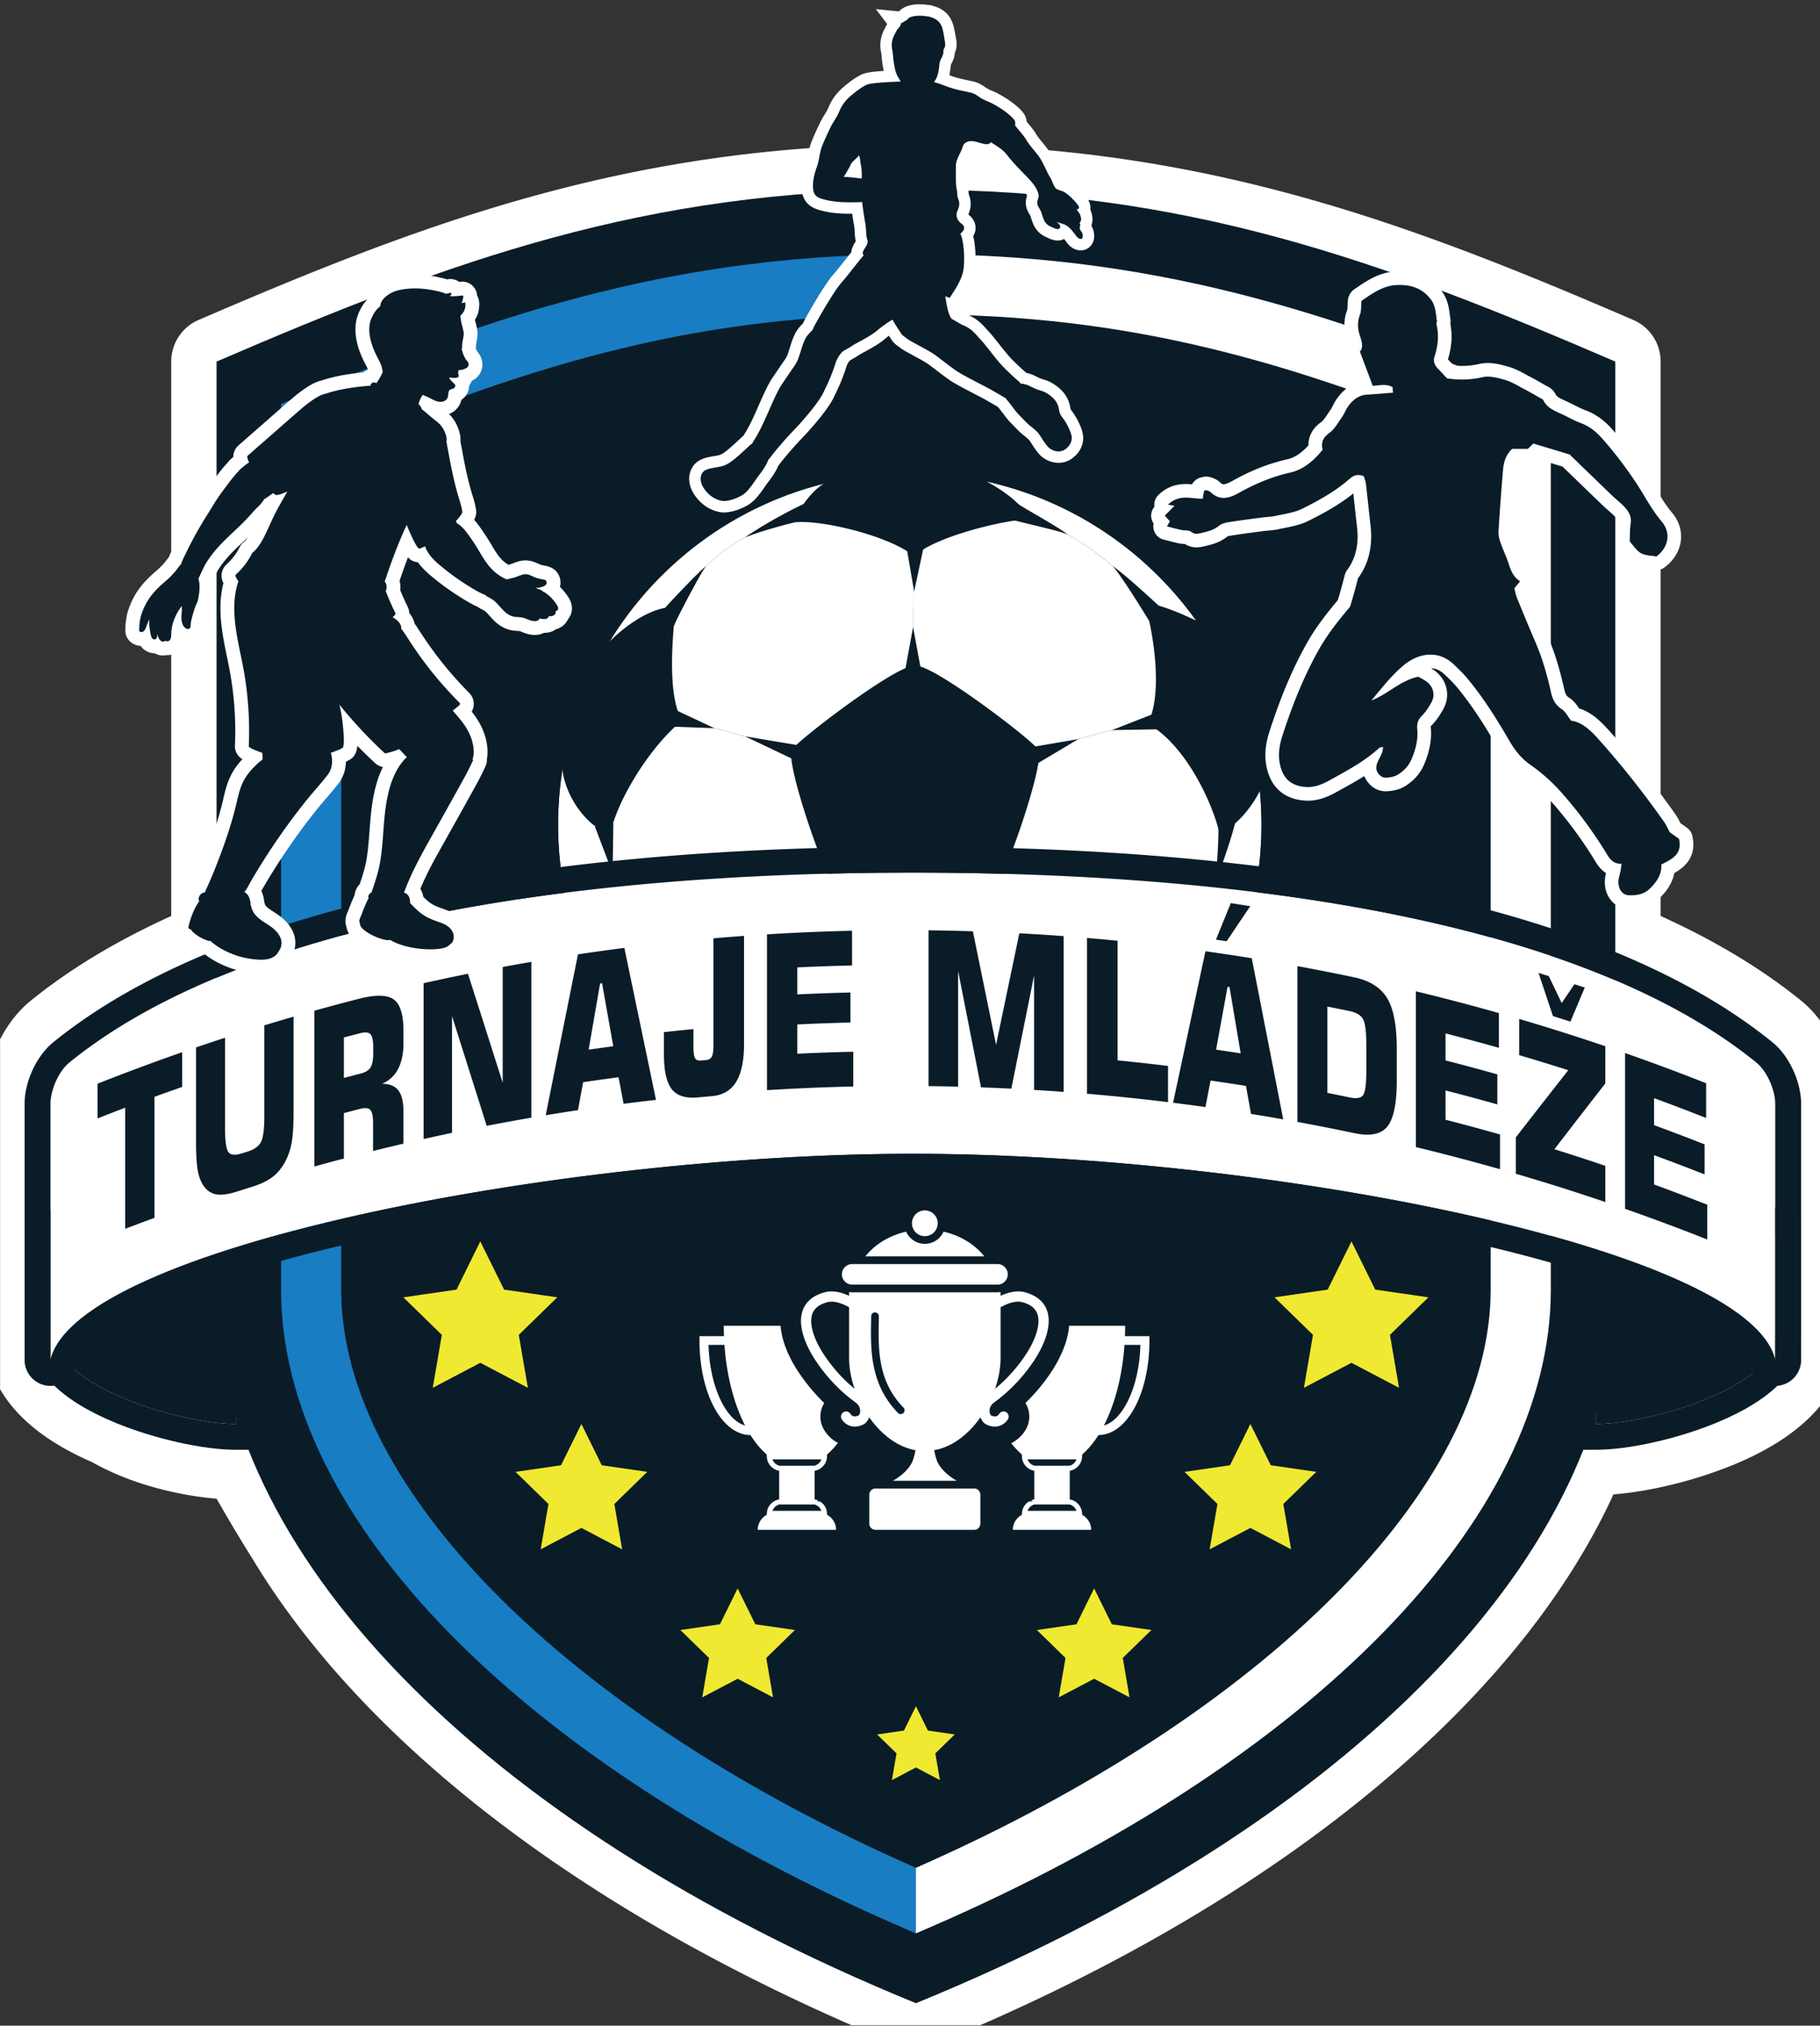
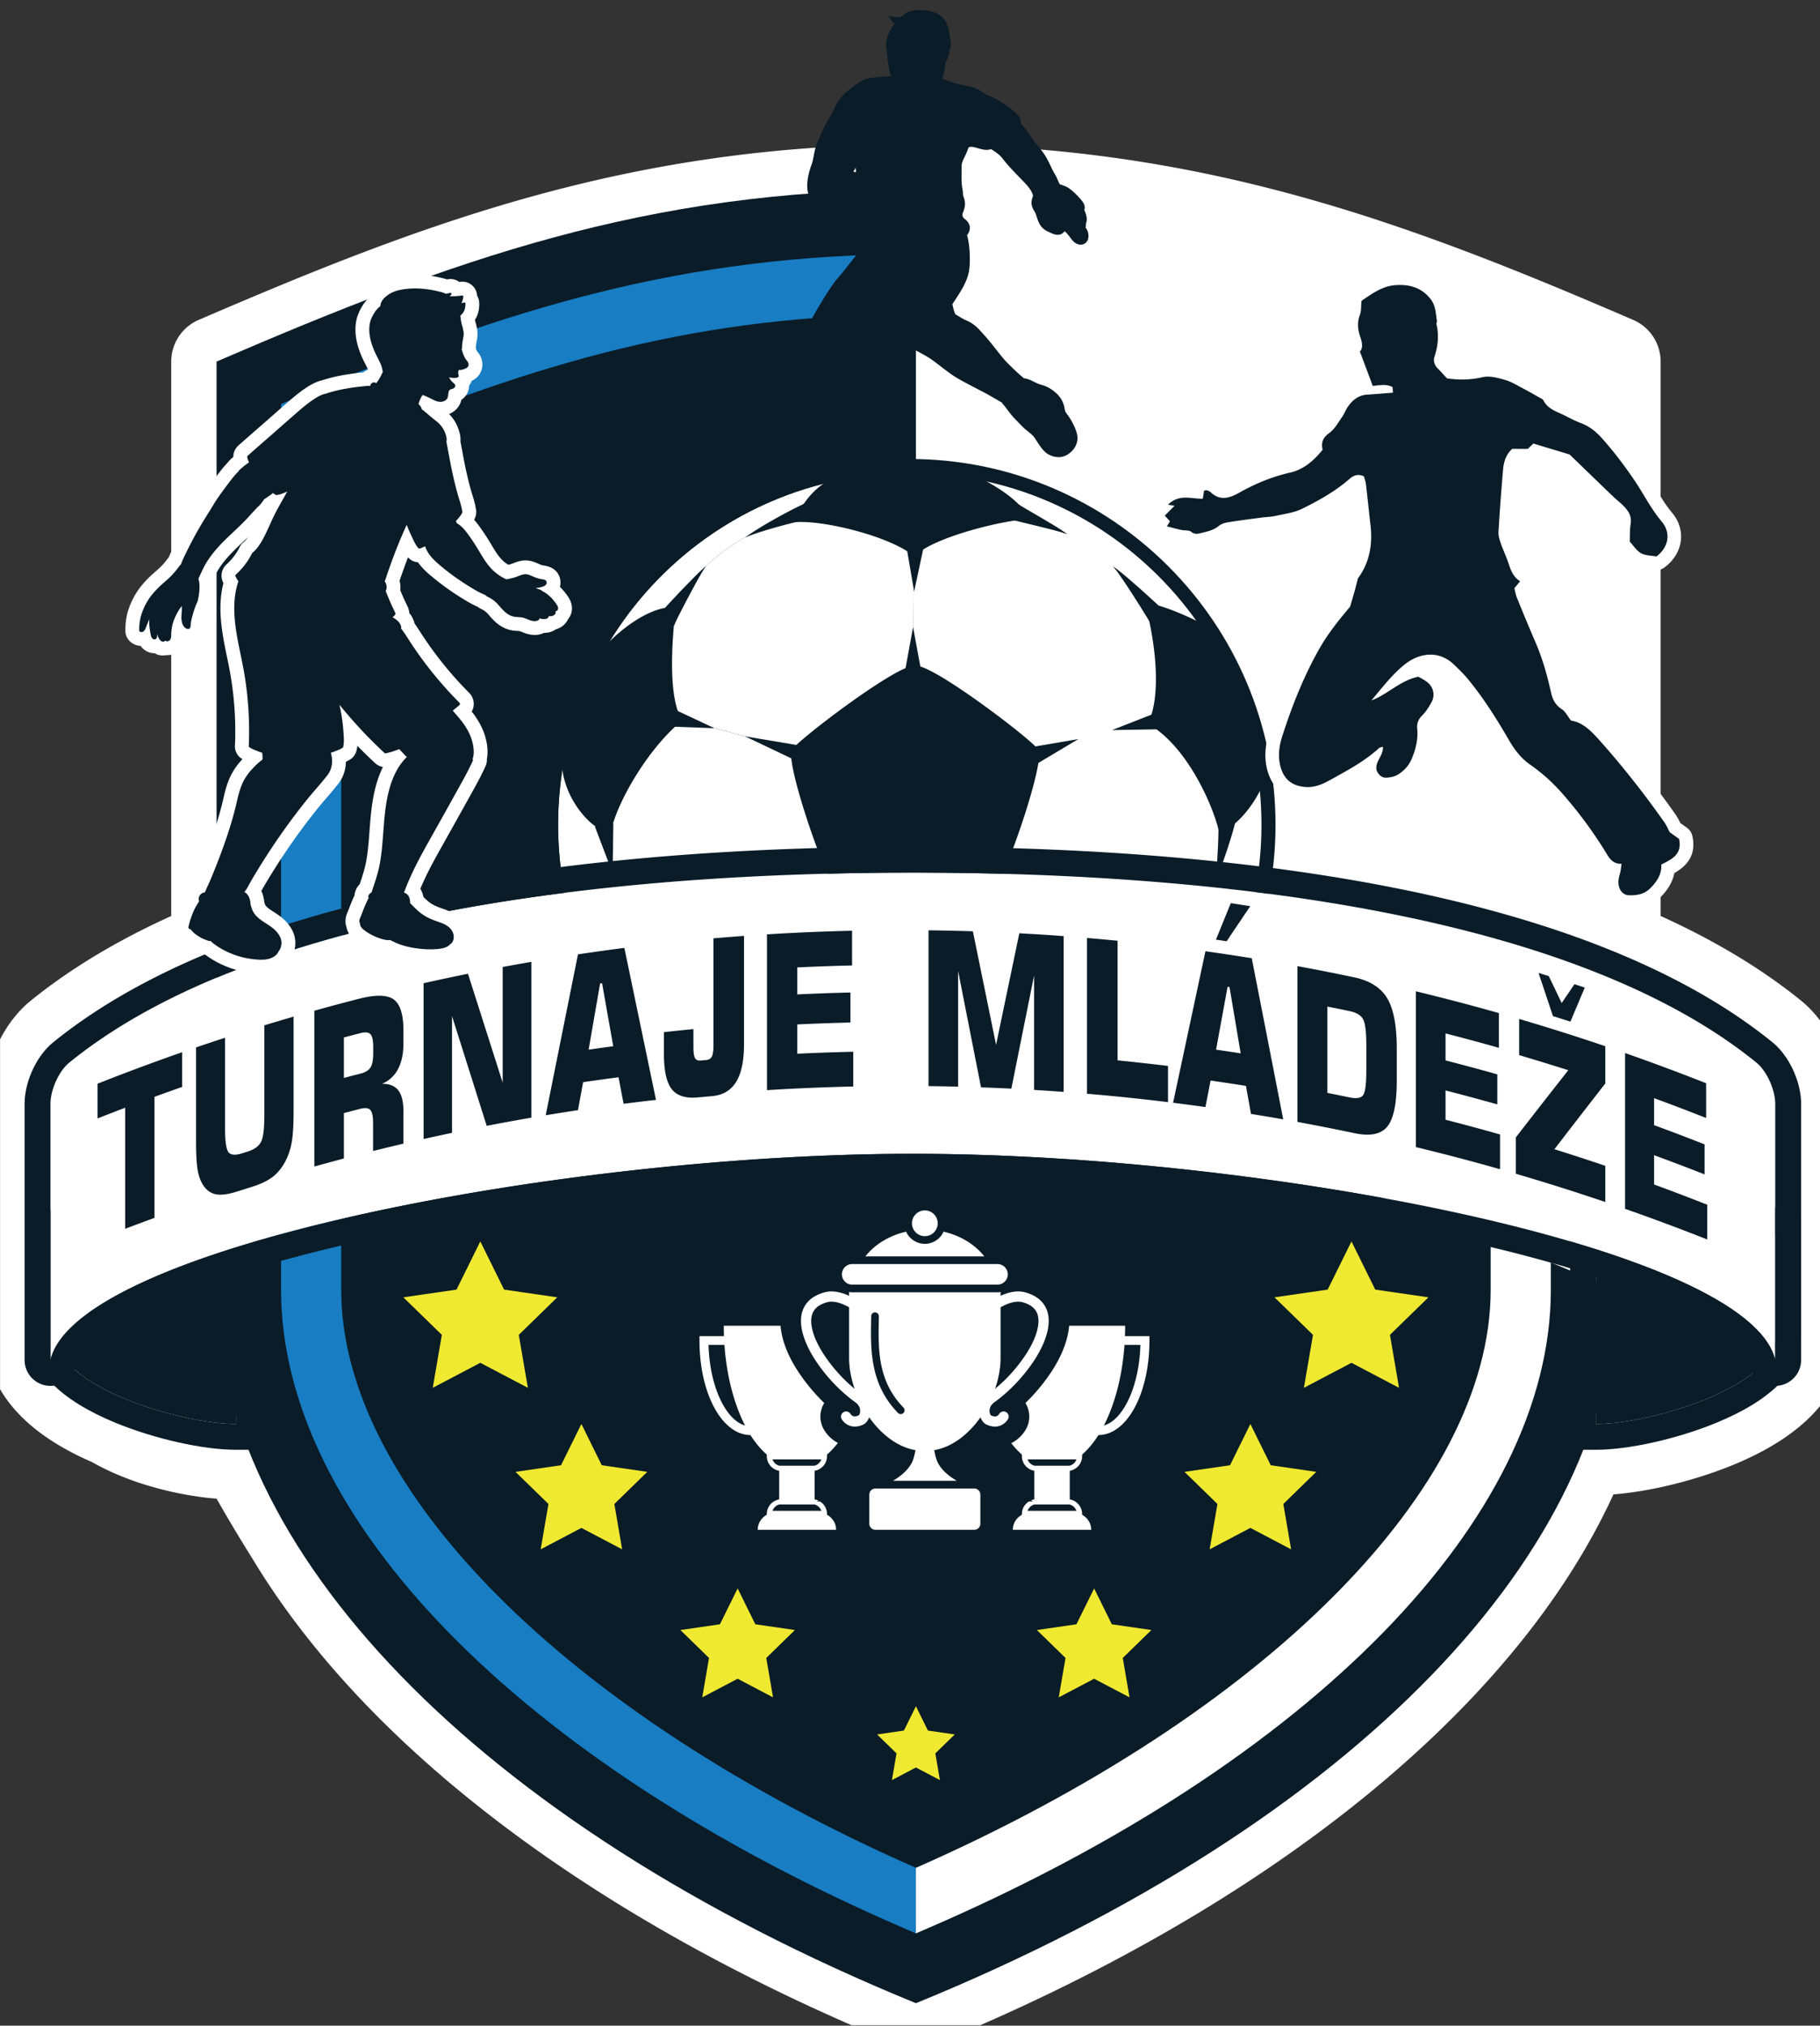
<svg xmlns="http://www.w3.org/2000/svg" viewBox="0 0 959 1067" fill-rule="evenodd" clip-rule="evenodd" stroke-linejoin="round" stroke-miterlimit="2">
  <rect x="0" y="0" width="959" height="1067" fill="#333333" stroke="none" />
  <g transform="matrix(.689 0 0 .745 -334.134 -663.895)">
    <path fill="none" d="M485 891H1877V2323H485z" />
    <clipPath id="a">
      <path d="M485 891H1877V2323H485z" />
    </clipPath>
    <g clip-path="url(#a)">
      <g transform="matrix(6.048 0 0 5.592 -496.222 -546.368)" fill-rule="nonzero">
        <path d="M278.05 516.074a5.747 5.747 0 0 1-2.169-.425c-38.265-15.639-67.175-37.406-81.686-61.441a208.08 208.08 0 0 1-4.58-7.661s-8.422-.46-15.751-4.623c-10.076-4.372-12.855-10.143-13.348-14.37a8.767 8.767 0 0 1-.129-1.497v-30.255c0-4.533 2.302-9.441 5.729-12.213 4.937-4.005 10.903-7.599 17.767-10.709v-70.1a5.735 5.735 0 0 1 3.463-5.264c28.167-12.147 54.435-22.202 90.704-22.202 36.269 0 62.535 10.055 90.706 22.202a5.737 5.737 0 0 1 3.461 5.264v70.099c6.865 3.111 12.832 6.706 17.774 10.715 3.422 2.772 5.722 7.679 5.722 12.208v30.255c0 .491-.044.99-.128 1.493-.505 4.333-3.416 10.3-14.178 14.724-4.849 1.992-10.548 3.378-15.158 3.736-12.363 27.012-43.437 52.229-86.031 69.639a5.746 5.746 0 0 1-2.168.425z" fill="white" />
        <path d="M386.72 426.057c0 6.325-15.713 11.051-22.69 11.051v-33.345l22.69 9.483v12.811z" fill="rgb(10,28,40)" />
        <path d="M360.771 398.868v41.501h3.259c4.142 0 10.251-1.368 15.201-3.399 7.032-2.887 10.75-6.662 10.75-10.913v-14.983l-2.006-.837-22.69-9.483-4.514-1.886zm3.259 4.895l22.69 9.483v12.811c0 6.325-15.713 11.051-22.69 11.051v-33.345zm-194.651 22.294c0 6.325 15.712 11.051 22.689 11.051v-33.345l-22.689 9.483v12.811z" fill="rgb(10,28,40)" />
        <path d="M195.327 398.868l-4.516 1.886-22.688 9.483-2.005.837v14.983c0 4.251 3.717 8.026 10.748 10.913 4.949 2.031 11.057 3.399 15.202 3.399h3.259v-41.501zm-3.259 4.895v33.345c-6.977 0-22.689-4.726-22.689-11.051v-12.811l22.689-9.483z" fill="rgb(10,28,40)" />
-         <path d="M278.05 281.046c-34.1 0-58.629 8.881-88.435 21.734v117.365c0 32.602 32.601 67.377 88.435 90.197 55.833-22.82 88.433-57.595 88.433-90.197V302.78c-29.805-12.853-54.335-21.734-88.433-21.734z" fill="rgb(10,28,40)" />
+         <path d="M278.05 281.046c-34.1 0-58.629 8.881-88.435 21.734v117.365c0 32.602 32.601 67.377 88.435 90.197 55.833-22.82 88.433-57.595 88.433-90.197c-29.805-12.853-54.335-21.734-88.433-21.734z" fill="rgb(10,28,40)" />
        <path d="M278.046 296.804v-7.607c-29.276 0-51.532 6.878-77.949 17.973l-2.325.979v111.996c0 28.811 30.177 59.736 78.775 80.718l1.499.652v-8.289c-44.208-19.454-72.669-48.033-72.669-73.081V313.212c25.104-10.41 45.382-16.408 72.669-16.408z" fill="rgb(24,125,194)" />
        <path d="M358.333 308.149v111.996c0 28.811-30.19 59.736-78.776 80.718l-1.511.652v-8.289c44.208-19.454 72.68-48.033 72.68-73.081V313.212c-25.115-10.41-45.38-16.408-72.68-16.408v-7.607c29.286 0 51.543 6.878 77.96 17.973l2.327.979zM238.62 339.347c6.083-10.664 16.45-18.567 28.759-21.362-1.988.989-3.123 2.537-4.433 4.8-6.194.793-12.67 5.651-15.596 11.339-3.046-.005-6.857 3.015-8.73 5.223zm29.888 30.687c-3.052 4.143-9.338 14.277-9.338 14.277-5.213.38-11.753-2.704-14.871-4.323-3.433-3.646-5.052-13.17-5.082-17.907v-.135c1.114-4.412 5.145-10.769 8.893-13.843 3.748.756 10.185 2.488 14.488 3.934-.284 1.031.822 5.154 2.178 9.196 1.379 4.091 3.009 8.115 3.732 8.801z" fill="white" />
        <path d="M291.921 322.448c-2.797.097-11.425 2.127-14.098 4.574 0 3.48-.308 14.143.298 14.54.037-.003.068-.007.087-.01 2.418.276 14.249 9.164 15.092 10.485 2.016-.633 13.81-4.019 14.467-3.588 1.94-4.352.324-12.629-.446-14.899-2.603-4.256-9.719-9.719-15.4-11.102zm-47.62 57.542c-3.474-3.683-5.082-13.355-5.082-18.042-1.699 0-5.629-4.002-5.673-8.738a44.647 44.647 0 0 0-.743 8.139c0 11.9 4.673 22.708 12.285 30.688-1.072-2.365-2.505-7.823-.787-12.047z" fill="white" />
        <path d="M291.921 322.448c5.681 1.383 12.797 6.846 15.4 11.102 2.731.668 4.585 1.576 6.504 2.467-6.46-9.304-16.383-16.025-27.901-18.295 2.116 1.028 4.949 2.826 5.997 4.726zm-14.232 19.104c.067.014.297.015.432.01-.606-.397-.298-11.06-.298-14.54-3.044-2.447-11.19-4.462-14.877-4.237-6.194.793-12.67 5.651-15.596 11.339-.318 2.826-1.111 10.64.762 13.979 3.748.758 10.186 2.486 14.488 3.934.842-1.321 12.67-10.209 15.089-10.485zm9.177 56.226c-3.367 1.906-14.422 1.553-18.518.032-2.351 1.908-5.369 3.714-9.119 4.193a44.303 44.303 0 0 0 18.043 3.815 44.34 44.34 0 0 0 19.498-4.488c-2.611.362-7.704-1.639-9.904-3.552z" fill="white" />
        <path d="M277.951 370.529c-4.184-.027-8.411-.184-9.447-.497-3.046 4.145-9.337 14.279-9.337 14.279.731 4.701 6.15 10.789 9.181 13.499 4.096 1.521 15.151 1.874 18.518-.032 4.885-4.685 8.585-10.711 9.322-13.831-.652-1.257-5.7-9.547-8.794-13.915-1.038.313-5.266.47-9.443.497z" fill="white" />
        <path d="M269.66 395.212a28.106 28.106 0 0 1-2.442-2.215c-.774-.782-1.532-1.589-2.223-2.452-.7-.859-1.362-1.752-1.94-2.711-.576-.961-1.11-1.968-1.415-3.103l-.054-.203.118-.194a216.802 216.802 0 0 1 3.654-5.891c.623-.976 1.254-1.939 1.901-2.9.648-.958 1.291-1.92 1.975-2.862l.202-.272.32.039c1.271.163 2.588.231 3.895.303 1.306.077 2.632.123 3.933.18l3.948.092a82.75 82.75 0 0 0 3.953-.016c-1.302.238-2.625.346-3.938.458a97.125 97.125 0 0 1-3.958.237c-1.33.035-2.643.039-3.97.034-1.325-.019-2.642-.053-3.992-.18l.52-.232c-.645.948-1.289 1.899-1.919 2.862l-1.888 2.894-3.765 5.798.062-.396c.244.989.672 1.974 1.176 2.914.515.94 1.095 1.856 1.714 2.746.63.882 1.278 1.761 1.969 2.606a51.309 51.309 0 0 0 2.164 2.464zm23.64-43.175c.572 2.081-4.48 16.631-5.906 17.995 3.094 4.368 8.142 12.658 8.794 13.915 4.41 0 10.686-2.104 14.199-4.148 3.153-2.81 6.908-12.77 6.241-17.819-.855-3.558-4.129-10.674-8.861-13.531-.657-.431-12.451 2.955-14.467 3.588z" fill="white" />
        <path d="M313.842 360.531c.132.27.263.547.369.83l-.006-.006.009.023c.345 1.453.245 2.966.045 4.419a24.46 24.46 0 0 1-1.095 4.266c-.498 1.379-1.089 2.73-1.834 4.001-.747 1.255-1.597 2.514-2.798 3.383.847-1.184 1.423-2.486 1.996-3.789a59.692 59.692 0 0 0 1.524-3.983c.458-1.341.884-2.701 1.221-4.076.351-1.373.636-2.763.68-4.19l.002.016-.113-.894zm-23.188 8.154c.456-1.198.86-2.402 1.258-3.606.391-1.206.782-2.411 1.14-3.627.379-1.206.716-2.424 1.052-3.636.304-1.216.622-2.441.785-3.645l.054-.379.358-.104c.882-.261 1.771-.482 2.66-.708.884-.231 1.782-.425 2.677-.626.9-.189 1.797-.377 2.705-.528.91-.15 1.819-.3 2.746-.334-.89.242-1.753.545-2.624.82l-2.61.849-2.612.82-2.618.807.411-.482c-.154 1.325-.463 2.577-.819 3.815-.342 1.243-.77 2.454-1.21 3.656a50.966 50.966 0 0 1-1.496 3.543c-.551 1.154-1.134 2.304-1.857 3.365zm25.974-6.705c.667 5.049-3.088 15.009-6.241 17.819 1.764 2.574.652 9.707-.017 11.227-.002.01-.007.022-.011.035 7.077-7.879 11.385-18.291 11.385-29.712 0-1.638-.093-3.257-.265-4.85-.686 1.602-2.633 4.494-4.851 5.481z" fill="white" />
        <path d="M277.272 315.098c-25.501 0-46.247 20.748-46.247 46.251 0 25.502 20.746 46.248 46.247 46.248 25.502 0 46.248-20.746 46.248-46.248 0-25.503-20.746-46.251-46.248-46.251zm0 1.779c24.563 0 44.472 19.911 44.472 44.472 0 24.56-19.909 44.469-44.472 44.469-24.56 0-44.469-19.909-44.469-44.469 0-24.561 19.909-44.472 44.469-44.472z" fill="rgb(10,28,40)" />
        <path d="M268.508 370.034c-3.052 4.143-9.338 14.277-9.338 14.277-5.213.38-11.753-2.704-14.871-4.323-3.433-3.646-5.052-13.17-5.082-17.907 3.522 1.211 14.543 1.856 25.559-.848 1.379 4.091 3.009 8.115 3.732 8.801z" fill="white" />
        <path d="M239.788 361.139l-.091 6.328-2.246-5.91 2.337-.418zm4.361 21.106c-.402-.699-.639-1.317-.908-1.964a37.91 37.91 0 0 1-.711-1.931c-.223-.646-.428-1.3-.604-1.958-.171-.659-.337-1.332-.356-2.011.213.638.557 1.21.902 1.777.35.564.723 1.114 1.11 1.651a40.87 40.87 0 0 0 1.199 1.585c.405.501.841 1.038 1.244 1.401l-1.876 1.45zm26.185-12.565l-4.817 4.701 2.891-6.08 1.926 1.379zm-6.162-15.836l-7.733-3.679 8.447 1.416-.714 2.263zm-16.981-7.231l5.374 2.521-5.934-.215.56-2.306zm31.943-20.885l-1.311 6.125-1.058-6.173 2.369.048zm-2.629 17.076l1.184-6.46 1.188 6.46h-2.372zm15.711 8.795l6.373-1.088-5.556 3.313-.817-2.225zm-4.352 16.751l2.809 6.593-4.806-5.314 1.997-1.279zm8.359 17.95l-2.936-7.206 4.971 5.988-2.035 1.218zm-38.532-1.726l4.82-5.564-2.802 6.809-2.018-1.245zm50.645-3.747c.956-.993 1.906-2.013 2.831-3.043.465-.516.921-1.037 1.365-1.569.441-.539.884-1.067 1.254-1.658-.19.674-.472 1.326-.75 1.97a69.06 69.06 0 0 1-.88 1.915 123.04 123.04 0 0 1-1.897 3.771l-1.923-1.386zm-19.123 18.053c-.528.146-.876.155-1.269.192-.38.03-.751.048-1.119.061-.738.029-1.466.036-2.196.038-.726 0-1.456-.008-2.182-.023-.725-.02-1.451-.038-2.175-.11.711-.123 1.41-.304 2.108-.482a69.961 69.961 0 0 0 4.143-1.177c.337-.106.674-.219.997-.338.307-.113.663-.249.807-.362l.886 2.201zm-22.373-2.209c.232.121.637.242.989.355l1.114.326c.752.216 1.508.42 2.268.617l2.282.578c.763.178 1.527.368 2.303.491-.787.074-1.58.082-2.37.097l-2.371.013a111.81 111.81 0 0 1-2.379-.036l-1.199-.042c-.416-.027-.785-.032-1.304-.122l.667-2.277zM245.414 335c.51-.667.984-1.158 1.484-1.713l1.49-1.583 1.515-1.554c.519-.508 1.023-1.035 1.592-1.485-.423.583-.76 1.219-1.117 1.842l-1.029 1.893-.993 1.906c-.311.627-.672 1.304-.882 1.868l-2.06-1.174zm20.35-12.485c-.317.018-.715.091-1.103.166a32.57 32.57 0 0 0-1.178.248c-.791.181-1.58.38-2.366.592-1.577.428-3.145.897-4.678 1.489 1.353-.941 2.781-1.785 4.23-2.588a65.31 65.31 0 0 1 2.208-1.165c.376-.187.752-.369 1.14-.551.389-.176.759-.353 1.241-.51l.506 2.319zm24.596-2.126c.476.349 1.078.694 1.639 1.038l1.762 1.022 1.755 1.044c.57.362 1.161.716 1.698 1.135-.631-.246-1.282-.413-1.932-.588l-1.964-.489-1.978-.479c-.669-.169-1.318-.313-2.04-.562l1.06-2.121zm17.403 15.548a166.425 166.425 0 0 0-2.308-3.698 96.922 96.922 0 0 0-1.2-1.821c-.416-.599-.819-1.203-1.299-1.753.613.405 1.173.893 1.739 1.357.558.474 1.11.96 1.66 1.446 1.097.98 2.177 1.966 3.252 2.978l-1.844 1.491zm1.766 13.325l-6.675.11 6.214-2.436.461 2.326zm9.056 10.783c-.034.522-.132.874-.221 1.257-.096.375-.196.735-.302 1.094-.209.716-.433 1.42-.665 2.121-.47 1.398-.943 2.792-1.506 4.149.18-1.452.263-2.914.343-4.369.035-.725.061-1.452.07-2.172.006-.359.006-.716-.002-1.064-.009-.337-.026-.712-.085-.916l2.368-.1z" fill="rgb(10,28,40)" />
        <path d="M293.3 352.037c-.843-1.321-12.674-10.209-15.092-10.485-.019.003-.05.007-.087.01a2.988 2.988 0 0 1-.432-.01c-2.419.276-14.247 9.164-15.089 10.485-.575 2.081 4.475 16.631 5.904 17.995 1.036.313 5.263.47 9.447.497 4.177-.027 8.405-.184 9.443-.497 1.426-1.364 6.478-15.914 5.906-17.995z" fill="rgb(10,28,40)" />
        <path d="M268.663 369.768c.975.252 4.504.429 9.288.465 4.779-.036 8.307-.213 9.285-.465 1.417-1.568 6.26-15.447 5.79-17.609-1.04-1.457-12.461-9.972-14.82-10.308a3.826 3.826 0 0 1-.515 0c-2.355.334-13.78 8.851-14.817 10.308-.475 2.163 4.37 16.043 5.789 17.609zm9.289 1.058h-.005c-1.888-.015-8.15-.094-9.528-.509l-.067-.021-.052-.049c-1.469-1.403-6.596-16.076-5.986-18.289l.035-.082c.806-1.262 12.693-10.323 15.309-10.618l.046-.005.045.007c.057.01.246.01.355.004l.047-.009.09.003c2.614.295 14.499 9.356 15.309 10.618l.037.082c.608 2.212-4.519 16.885-5.992 18.289l-.049.049-.069.021c-1.375.415-7.639.494-9.525.509zm29.369-37.276c.77 2.27 2.386 10.547.446 14.899 4.732 2.857 8.006 9.973 8.861 13.531 2.218-.987 4.165-3.879 4.851-5.481a44.312 44.312 0 0 0-7.654-20.482c-1.919-.891-3.773-1.799-6.504-2.467z" fill="rgb(10,28,40)" />
        <path d="M308.128 348.33c4.739 3.01 7.809 9.935 8.699 13.223 1.899-1.026 3.653-3.52 4.346-5.098a44.161 44.161 0 0 0-7.546-20.202l-.317-.147c-1.621-.758-3.294-1.537-5.55-2.138.745 2.622 2.116 10.075.368 14.362zm8.297 14.066l-.086-.346c-.741-3.086-3.855-10.403-8.726-13.349l-.224-.135.106-.238c1.96-4.403.213-12.72-.454-14.682l-.176-.511.528.128c2.572.63 4.4 1.481 6.169 2.305l.46.215.044.065a44.692 44.692 0 0 1 7.707 20.62l.009.078-.031.071c-.698 1.626-2.672 4.597-5 5.634l-.326.145zm-53.479-39.611c3.687-.225 11.833 1.79 14.877 4.237 2.673-2.447 11.301-4.477 14.098-4.574-1.048-1.9-3.881-3.698-5.997-4.726a44.52 44.52 0 0 0-8.652-.845c-3.399 0-6.715.383-9.893 1.108-1.988.989-3.123 2.537-4.433 4.8z" fill="rgb(10,28,40)" />
        <path d="M263.542 322.47c3.998 0 11.244 1.906 14.27 4.17 2.76-2.293 10.41-4.177 13.594-4.456-1.122-1.621-3.555-3.193-5.576-4.178a44.587 44.587 0 0 0-18.349.26c-1.741.875-2.795 2.173-4.007 4.204h.068zm14.292 4.943l-.197-.161c-2.906-2.331-10.986-4.391-14.673-4.175l-.55.035.274-.476c1.366-2.356 2.548-3.915 4.56-4.916l.066-.025a45.217 45.217 0 0 1 18.657-.265l.081.025c1.106.542 4.815 2.469 6.129 4.85l.235.423-.483.016c-2.711.093-11.32 2.128-13.91 4.496l-.189.173zm32.553 52.386c-3.513 2.044-9.789 4.148-14.199 4.148-.737 3.12-4.437 9.146-9.322 13.831 2.2 1.913 7.293 3.914 9.904 3.552a44.792 44.792 0 0 0 13.589-10.269c.004-.013.009-.025.011-.035.669-1.52 1.781-8.653.017-11.227z" fill="rgb(10,28,40)" />
        <path d="M287.308 397.763c2.164 1.729 6.322 3.309 8.778 3.309.217 0 .415-.012.595-.034a44.076 44.076 0 0 0 13.422-10.139c.678-1.564 1.638-8.098.184-10.7-3.518 1.977-9.514 3.972-13.867 4.043-.851 3.161-4.41 8.937-9.112 13.521zm8.778 3.903c-2.671 0-7.251-1.781-9.415-3.664l-.245-.212.234-.226c4.854-4.653 8.513-10.612 9.241-13.686l.052-.228h.235c4.376 0 10.581-2.088 14.051-4.107l.237-.137.157.226c1.89 2.76.63 10.11.011 11.515l-.066.109a44.705 44.705 0 0 1-13.679 10.335l-.087.029a5.3 5.3 0 0 1-.726.046zm-36.919-17.355c-5.208.382-11.75-2.702-14.866-4.321-1.718 4.224-.285 9.682.787 12.047a44.551 44.551 0 0 0 14.141 9.966c3.75-.479 6.768-2.285 9.119-4.193-3.031-2.71-8.45-8.798-9.181-13.499z" fill="rgb(10,28,40)" />
        <path d="M245.336 391.867a44.013 44.013 0 0 0 13.936 9.83c2.972-.393 5.795-1.672 8.62-3.902-2.886-2.643-8.08-8.424-8.972-13.171-4.706.24-10.44-2.155-14.462-4.219-1.4 3.851-.267 8.907.878 11.462zm13.847 10.439l-.074-.032a44.505 44.505 0 0 1-14.236-10.035l-.055-.079c-1.055-2.327-2.577-7.884-.791-12.28l.12-.303.289.152c4.041 2.099 9.98 4.631 14.708 4.287l.276-.021.039.27c.691 4.429 5.799 10.395 9.087 13.323l.26.234-.271.219c-3.029 2.455-6.06 3.848-9.27 4.255l-.082.01zm-19.964-40.358c1.112-4.416 5.148-10.769 8.893-13.845-1.873-3.339-1.08-11.153-.762-13.979-3.046-.005-6.857 3.015-8.73 5.223a44.145 44.145 0 0 0-5.074 13.863c.044 4.736 3.974 8.738 5.673 8.738z" fill="rgb(10,28,40)" />
        <path d="M247.017 334.43c-2.972.215-6.559 3.2-8.172 5.109a43.832 43.832 0 0 0-5.004 13.726c.044 4.334 3.566 8.021 5.154 8.361 1.208-4.429 5.126-10.531 8.742-13.601-1.202-2.382-1.441-6.952-.72-13.595zm-7.568 27.813h-.23c-1.94 0-5.923-4.178-5.968-9.029a44.4 44.4 0 0 1 5.11-14.013c1.849-2.187 5.732-5.375 8.982-5.375h.333l-.029.33c-.971 8.609-.143 12.255.726 13.798l.12.216-.192.158c-3.652 3.003-7.682 9.273-8.795 13.691l-.057.224z" fill="rgb(10,28,40)" />
        <path fill="rgb(10,28,40)" d="M231.025 392.037H323.52V432.292H231.025z" />
        <path d="M384.304 391.395c-21.924-17.788-64.039-24.002-106.645-24.002-42.603 0-84.717 6.214-106.644 24.002-1.363 1.103-2.402 3.491-2.402 5.242v32.379c3.373-14.266 64.833-26.069 109.046-26.069 44.217 0 105.678 11.803 109.05 26.069v-32.379c0-1.751-1.043-4.139-2.405-5.242z" fill="white" />
        <path d="M277.659 364.121c-35.682 0-83.507 4.291-108.704 24.734-2.093 1.693-3.614 4.967-3.614 7.782v32.379a3.274 3.274 0 0 0 3.276 3.276 3.278 3.278 0 0 0 3.181-2.523c.895-3.788 11.053-10.241 36.733-15.946 21.123-4.691 47.611-7.604 69.128-7.604 21.518 0 48.009 2.913 69.133 7.604 25.678 5.705 35.837 12.158 36.732 15.946a3.278 3.278 0 0 0 3.563 2.5 3.274 3.274 0 0 0 2.894-3.253v-32.379c0-2.813-1.522-6.086-3.617-7.784-25.194-20.441-73.019-24.732-108.705-24.732zm0 3.272c42.606 0 84.721 6.214 106.645 24.002 1.362 1.103 2.405 3.491 2.405 5.242v32.379c-3.372-14.266-64.833-26.069-109.05-26.069-44.213 0-105.673 11.803-109.046 26.069v-32.379c0-1.751 1.039-4.139 2.402-5.242 21.927-17.788 64.041-24.002 106.644-24.002z" fill="rgb(10,28,40)" />
        <path d="M178.064 412.426v-15.307c-1.167.444-2.332.896-3.494 1.356v-4.391a277.135 277.135 0 0 1 10.698-3.983v4.392c-1.169.408-2.337.824-3.502 1.249v15.306c-1.236.45-2.47.91-3.702 1.378zm8.957-22.93c1.221-.417 2.444-.825 3.67-1.224v11.482c0 1.597.14 2.587.421 2.973.282.385.857.436 1.73.159l.677-.213c.866-.272 1.44-.682 1.718-1.235.279-.553.419-1.636.42-3.25v-11.483c1.23-.375 2.463-.742 3.698-1.1v11.892c0 1.765-.077 3.083-.229 3.956a8.316 8.316 0 0 1-.779 2.384c-.435.843-.976 1.516-1.625 2.019-.649.504-1.525.924-2.627 1.268-.61.19-1.22.382-1.829.576-1.101.352-1.972.483-2.617.387-.644-.096-1.179-.428-1.604-1-.369-.492-.632-1.132-.789-1.922-.156-.788-.235-2.047-.235-3.776v-11.893zm18.695 3.858c.697-.184 1.395-.366 2.093-.544.626-.16 1.051-.421 1.278-.787.225-.365.338-.963.338-1.792v-.753c0-.838-.114-1.385-.343-1.641-.229-.255-.654-.306-1.273-.147-.698.178-1.396.36-2.093.544v5.12zm-3.737 11.202v-19.698a272.772 272.772 0 0 1 5.623-1.507c2.154-.552 3.635-.509 4.439.097.805.605 1.206 1.913 1.206 3.914v1.587c0 1.332-.229 2.429-.688 3.291a3.994 3.994 0 0 1-2.034 1.86c.948-.012 1.639.265 2.072.824.434.558.65 1.452.65 2.678v4.061c-1.282.301-2.562.61-3.84.929v-3.545c0-.837-.115-1.385-.344-1.64-.229-.256-.653-.305-1.273-.147-.692.177-1.383.357-2.074.539v5.742c-1.247.329-2.493.668-3.737 1.015zm13.816-3.477V381.38a279.85 279.85 0 0 1 5.609-1.198c1.463 4.581 2.927 9.174 4.393 13.779v-14.632c1.206-.225 2.413-.441 3.622-.649v19.698a278.23 278.23 0 0 0-5.644 1.033c-1.464-4.638-2.927-9.264-4.387-13.877v14.763c-1.199.253-2.397.513-3.593.782zm20.867-11.298c1.038-.15 2.076-.295 3.114-.433l-1.414-7.97-.248.035-1.452 8.368zm-5.425 8.29c1.359-6.79 2.719-13.571 4.08-20.341 1.952-.293 3.907-.565 5.864-.816 1.333 6.395 2.666 12.8 4 19.215-1.366.155-2.731.32-4.096.496l-.64-3.357c-1.494.196-2.987.404-4.479.624a4380.13 4380.13 0 0 0-.649 3.536c-1.361.204-2.721.419-4.08.643zm25.077-9.023c0 2.118-.332 3.717-.998 4.804-.666 1.087-1.684 1.685-3.052 1.804-.588.052-1.177.105-1.765.16-1.553.147-2.66-.195-3.322-1.037-.66-.843-.991-2.316-.991-4.424v-2.791c1.242-.136 2.485-.264 3.728-.383v2.248c0 .706.067 1.178.201 1.416.135.239.375.341.72.309l.691-.063c.345-.031.584-.177.718-.441.135-.262.203-.747.203-1.453v-13.493a277.11 277.11 0 0 1 3.867-.308v13.652zm2.901 5.851v-19.698c3.583-.223 7.17-.375 10.758-.458v4.392c-2.309.053-4.617.135-6.924.246v3.413c2.24-.108 4.48-.188 6.721-.242v3.797c-2.241.054-4.481.134-6.721.242v3.704a278.69 278.69 0 0 1 7.078-.25v4.393a274.09 274.09 0 0 0-10.912.461zm31.91-19.834c1.868.1 3.735.219 5.602.357v19.698a291.69 291.69 0 0 0-3.737-.251v-14.472c-.958 4.766-1.916 9.538-2.874 14.314a258.733 258.733 0 0 0-3.835-.164l-2.896-14.721v14.632a259.716 259.716 0 0 0-3.742-.07v-19.699c1.869.023 3.739.064 5.607.124.978 4.781 1.956 9.567 2.934 14.358.98-4.707 1.961-9.409 2.941-14.106zm8.559 20.29v-19.699c1.288.11 2.576.228 3.864.355v15.121a279.4 279.4 0 0 1 6.379.706v4.577a275.425 275.425 0 0 0-10.243-1.06zm16.32-5.576c1.037.15 2.074.306 3.11.468l-1.411-8.379-.249-.037-1.45 7.948zm4.32-18.138c-.994 1.471-1.989 2.948-2.984 4.43-.452-.067-.903-.134-1.355-.199l1.879-4.616c.821.125 1.641.253 2.46.385zm-9.758 24.853c1.365-6.396 2.729-12.782 4.092-19.157 1.954.273 3.907.568 5.856.883 1.328 6.781 2.654 13.572 3.979 20.372-1.356-.24-2.715-.469-4.074-.689l-.638-3.541c-1.49-.238-2.981-.462-4.474-.675l-.649 3.348a269.396 269.396 0 0 0-4.092-.541zm19.511-1.247c.939.186 1.877.377 2.814.572.864.181 1.432.088 1.702-.286.272-.374.407-1.403.407-3.088v-3.241c0-1.684-.137-2.777-.412-3.276-.273-.501-.839-.843-1.697-1.023-.937-.195-1.875-.386-2.814-.572v10.914zm-3.787 3.669v-19.698c2.397.44 4.79.913 7.178 1.417 1.993.421 3.387 1.319 4.186 2.664.8 1.346 1.198 3.477 1.199 6.387v3.982c0 2.911-.399 4.855-1.199 5.837-.799.983-2.193 1.25-4.186.828a280.795 280.795 0 0 0-7.178-1.417zm14.976 3.182V382.4c3.512.849 7.012 1.767 10.497 2.755v4.392a276.425 276.425 0 0 0-6.745-1.821v3.413c2.188.561 4.371 1.149 6.548 1.765v3.797a273.929 273.929 0 0 0-6.548-1.765v3.704c2.304.591 4.602 1.212 6.894 1.863v4.393a275.93 275.93 0 0 0-10.646-2.798zm15.512-22.018c.431.131.862.263 1.292.397.546 1.134 1.09 2.27 1.635 3.408l1.614-2.381c.435.14.87.282 1.305.425l-1.816 4.305c-.735-.236-1.472-.469-2.208-.699-.607-1.82-1.214-3.639-1.822-5.455zm-2.869 25.392v-4.604c2.217-2.858 4.427-5.687 6.631-8.489a281.088 281.088 0 0 0-6.212-1.906v-4.577a277.156 277.156 0 0 1 10.893 3.449v4.709a1618.408 1618.408 0 0 0-6.435 8.315c2.151.672 4.297 1.371 6.435 2.098v4.577a274.353 274.353 0 0 0-11.312-3.572zm13.812 4.434v-19.699a276.734 276.734 0 0 1 10.249 3.819v4.392a276.023 276.023 0 0 0-6.582-2.505v3.413c2.137.782 4.267 1.592 6.39 2.429v3.797a276.276 276.276 0 0 0-6.39-2.429v3.704c2.251.824 4.493 1.678 6.727 2.562v4.393a276.16 276.16 0 0 0-10.394-3.876z" fill="rgb(10,28,40)" />
        <path d="M235.75 437.108l2.574 5.217 5.757.836-4.165 4.061.983 5.734-5.149-2.708-5.15 2.708.984-5.734-4.166-4.061 5.757-.836 2.575-5.217zm-12.783-23.083l3.007 6.093 6.724.977-4.865 4.743 1.148 6.697-6.014-3.162-6.014 3.162 1.149-6.697-4.866-4.743 6.724-.977 3.007-6.093zm77.618 43.875l-2.237 4.533-5.003.727 3.62 3.529-.855 4.982 4.475-2.352 4.474 2.352-.854-4.982 3.62-3.529-5.003-.727-2.237-4.533zm-45.079 0l2.237 4.533 5.003.727-3.62 3.529.854 4.982-4.474-2.352-4.474 2.352.854-4.982-3.62-3.529 5.003-.727 2.237-4.533zm22.544 14.898l-1.517 3.073-3.391.492 2.454 2.392-.58 3.378 3.034-1.595 3.033 1.595-.579-3.378 2.454-2.392-3.392-.492-1.516-3.073zm42.291-35.69l-2.574 5.217-5.757.836 4.166 4.061-.984 5.734 5.149-2.708 5.15 2.708-.984-5.734 4.166-4.061-5.757-.836-2.575-5.217zm12.783-23.083l-3.007 6.093-6.724.977 4.865 4.743-1.148 6.697 6.014-3.162 6.014 3.162-1.148-6.697 4.865-4.743-6.724-.977-3.007-6.093z" fill="rgb(240,233,49)" />
        <path d="M301.818 437.298c1.385-2.696 2.327-6.24 2.603-10.193h2.014c-.135 5.157-2.137 9.49-4.617 10.193zm-4.357 5.09h-4.407a1.256 1.256 0 0 1-.886-.808h6.179a1.25 1.25 0 0 1-.886.808zm.886 5.702h-6.179c.134-.391.465-.702.886-.808h4.407c.423.106.753.417.886.808zm-14.265-20.985h2.013c.277 3.953 1.219 7.497 2.604 10.193-2.482-.703-4.484-5.036-4.617-10.193zM307.577 426h-3.097c.016-.434.028-.871.028-1.314H286.01c0 .443.01.88.026 1.314h-3.098v.552c0 6.695 2.831 11.939 6.448 11.956.621.988 1.313 1.808 2.053 2.458l.016.312c.039.837.652 1.55 1.488 1.735h.073v3.637l-.073.008c-.836.185-1.449.898-1.488 1.734l-.01.196c-.681.38-1.143 1.084-1.143 1.902h9.912c0-.818-.463-1.522-1.143-1.902l-.01-.196a1.885 1.885 0 0 0-1.488-1.734h-.073v-3.637h.036l.037-.007c.836-.186 1.448-.899 1.488-1.736l.015-.311c.741-.651 1.433-1.471 2.054-2.459 3.616-.017 6.447-5.26 6.447-11.956V426zm-38.017 11.298c1.385-2.696 2.328-6.24 2.603-10.193h2.014c-.134 5.157-2.136 9.49-4.617 10.193zm-4.356 5.09h-4.407a1.254 1.254 0 0 1-.886-.808h6.179a1.252 1.252 0 0 1-.886.808zm.886 5.702h-6.179a1.26 1.26 0 0 1 .886-.808h4.407c.422.106.753.417.886.808zm-14.265-20.985h2.012c.278 3.953 1.22 7.497 2.604 10.193-2.481-.703-4.483-5.036-4.616-10.193zM275.32 426h-3.098c.017-.434.028-.871.028-1.314h-18.498c0 .443.01.88.027 1.314h-3.099v.552c0 6.695 2.832 11.939 6.447 11.956.623.988 1.314 1.808 2.055 2.458l.014.312c.04.837.653 1.55 1.49 1.735h.072v3.637l-.072.008c-.837.185-1.45.898-1.49 1.734l-.009.196c-.681.38-1.143 1.084-1.143 1.902h9.912c0-.818-.462-1.522-1.143-1.902l-.009-.196a1.886 1.886 0 0 0-1.488-1.734h-.073v-3.637h.036l.037-.007a1.889 1.889 0 0 0 1.488-1.736l.015-.311c.741-.651 1.433-1.471 2.054-2.459 3.616-.017 6.447-5.26 6.447-11.956V426z" fill="white" />
        <path d="M267.376 422.944a.698.698 0 0 0-.185.021c-.849.23-.971.548-1.01.653-.229.602.078 2.095 1.292 3.952.269.411.545.797.823 1.155v-5.559c-.357-.144-.676-.222-.92-.222zm22.682 5.782c.277-.359.554-.744.822-1.155 1.215-1.858 1.522-3.352 1.293-3.954-.04-.103-.161-.422-1.012-.652a.682.682 0 0 0-.183-.021c-.244 0-.563.078-.92.222v5.56zm-17.125 23.067a2.082 2.082 0 0 1-2.08-2.08v-3.672c0-.153.016-.302.048-.446h-.578l.719-.419a2.08 2.08 0 0 1 1.891-1.215h.19l1.359-.794c.919-.536 1.572-1.144 1.891-1.757.009-.018.02-.04.033-.071-1.559-.561-3.038-1.606-4.324-3.053a3.745 3.745 0 0 1-1.753.455 3.246 3.246 0 0 1-2.81-1.625 1.932 1.932 0 0 1-.169-1.483c.143-.501.473-.916.929-1.169.026-.014.051-.028.077-.04a22.313 22.313 0 0 1-4.148-4.719c-1.066-1.63-2.702-4.77-1.673-7.475.395-1.04 1.347-2.409 3.636-3.03a4.567 4.567 0 0 1 1.36-.152 2.607 2.607 0 0 1 2.458-3.463h.269l.375-.476c1.341-1.698 3.328-2.941 5.616-3.519a2.935 2.935 0 0 1 2.928-2.788 2.934 2.934 0 0 1 2.927 2.788c2.289.578 4.275 1.821 5.616 3.519l.375.476h.269a2.607 2.607 0 0 1 2.458 3.463 4.578 4.578 0 0 1 1.361.152c2.288.62 3.24 1.99 3.636 3.029 1.029 2.705-.607 5.845-1.673 7.476a22.369 22.369 0 0 1-4.148 4.719 1.93 1.93 0 0 1 1.006 1.209 1.935 1.935 0 0 1-.171 1.485 3.239 3.239 0 0 1-2.808 1.623c-.559 0-1.122-.14-1.675-.414-.027-.014-.053-.026-.078-.041-1.286 1.447-2.765 2.492-4.324 3.053a.882.882 0 0 0 .033.071c.318.613.972 1.221 1.89 1.757l1.361.794h.152c.864 0 1.595.497 1.926 1.212l.723.422h-.581c.032.144.048.293.048.446v3.672c0 1.147-.932 2.08-2.079 2.08h-12.488z" fill="white" />
        <path d="M279.177 407.498a4.24 4.24 0 0 0-4.07 3.066c-2.219.722-4.142 2.023-5.494 3.736a3.911 3.911 0 0 0-3.518 3.577 5.78 5.78 0 0 0-.267.066c-2.816.763-4.008 2.501-4.512 3.824-1.234 3.246.599 6.814 1.803 8.652a23.603 23.603 0 0 0 3.338 4.037 3.305 3.305 0 0 0-.361.821 3.23 3.23 0 0 0 .286 2.475c.77 1.391 2.321 2.292 3.947 2.292.476 0 .952-.072 1.42-.216a12.536 12.536 0 0 0 2.509 1.938 6.864 6.864 0 0 1-.432.275l-1.066.622a3.415 3.415 0 0 0-2.681 1.565l-4.575 2.67h4.046v2.815a3.387 3.387 0 0 0 3.383 3.383h12.488a3.387 3.387 0 0 0 3.383-3.383v-2.815h4.046l-4.573-2.669a3.385 3.385 0 0 0-2.686-1.568l-1.063-.62a6.864 6.864 0 0 1-.432-.275 12.502 12.502 0 0 0 2.508-1.938c.47.144.945.216 1.421.216 1.626 0 3.176-.901 3.949-2.296a3.231 3.231 0 0 0 .284-2.471 3.287 3.287 0 0 0-.362-.821 23.566 23.566 0 0 0 3.34-4.037c1.202-1.839 3.035-5.407 1.8-8.652-.503-1.323-1.694-3.061-4.512-3.825a5.691 5.691 0 0 0-.265-.065 3.913 3.913 0 0 0-3.518-3.577c-1.353-1.713-3.275-3.014-5.494-3.736a4.242 4.242 0 0 0-4.07-3.066zm6.244 37.765a.78.78 0 0 1 .777.777v3.673a.78.78 0 0 1-.777.777h-12.488a.78.78 0 0 1-.777-.777v-3.673a.78.78 0 0 1 .777-.777h12.488zm-9.29-9.404a.486.486 0 0 0 .347-.825c-3.261-3.334-3.188-7.365-3.123-10.921l.01-.617a.486.486 0 0 0-.478-.493h-.017c-.285 0-.472.216-.476.479l-.01.613c-.065 3.562-.145 7.994 3.4 11.618a.48.48 0 0 0 .347.146zm-5.833-3.199c-.449-1.3-.699-2.633-.699-3.89v-6.419c-.654-.365-1.478-.71-2.223-.71-.181 0-.357.021-.526.066-1.003.272-1.62.746-1.887 1.447-.446 1.172.086 3.089 1.42 5.129a19.559 19.559 0 0 0 3.915 4.377zm17.757 0a19.526 19.526 0 0 0 3.916-4.376c1.334-2.041 1.865-3.958 1.419-5.13-.266-.701-.884-1.175-1.887-1.447a2.033 2.033 0 0 0-.526-.066c-.745 0-1.569.345-2.222.71v6.419c0 1.257-.25 2.59-.7 3.89zm2.931-12.312c.287 0 .574.033.856.11 1.412.382 2.34 1.135 2.759 2.236.854 2.245-.797 5.153-1.546 6.298-1.842 2.816-3.974 4.572-5.081 5.368-.489.351-.605.753-.616 1.03-.015.347.125.584.175.627.199.098.364.135.5.135a.596.596 0 0 0 .53-.296.65.65 0 0 1 .88-.252.646.646 0 0 1 .252.88c-.255.46-.852.954-1.67.954-.331 0-.699-.081-1.095-.278-.317-.157-.565-.49-.715-.9-1.502 2.131-3.556 3.761-5.854 4.158.117.636.268 1.216.464 1.593.518.997 1.481 1.751 2.389 2.281h-8.075c.909-.53 1.872-1.284 2.39-2.281.196-.377.346-.957.464-1.593-2.298-.397-4.352-2.027-5.854-4.158-.15.41-.399.743-.715.9a2.452 2.452 0 0 1-1.095.278 1.928 1.928 0 0 1-1.67-.954.647.647 0 1 1 1.132-.628c.076.124.235.29.526.29.143 0 .318-.04.53-.145.024-.027.163-.264.149-.611-.011-.277-.128-.679-.616-1.03-1.107-.796-3.24-2.552-5.081-5.368-.749-1.145-2.4-4.053-1.546-6.298.419-1.101 1.347-1.854 2.758-2.236a3.24 3.24 0 0 1 .857-.11c.783 0 1.565.249 2.231.553v-.481c.127.022.256.039.39.039h18.376c.133 0 .263-.017.39-.039v.481c.665-.304 1.448-.553 2.231-.553zm-2.621-3.46c.715 0 1.3.585 1.3 1.3 0 .715-.585 1.3-1.3 1.3h-18.376c-.715 0-1.3-.585-1.3-1.3 0-.715.585-1.3 1.3-1.3h18.376zm-6.822-4.094c2.139.487 3.962 1.612 5.154 3.122h-15.04c1.192-1.51 3.015-2.635 5.153-3.122a2.6 2.6 0 0 0 2.367 1.537 2.597 2.597 0 0 0 2.366-1.537zm-2.366-2.69a1.628 1.628 0 1 1 0 3.256 1.628 1.628 0 0 1 0-3.256zm-8.706-131.279a7.306 7.306 0 0 0-.05-.559c-.071.149-.17.334-.276.524l.326.035zm-16.695 42.308c-.154 0-.298-.013-.429-.038-1.027-.201-1.96-.825-2.624-1.758-.686-.964-.808-1.984-.334-2.797.425-.732 1.24-.923 2.181-1.082.906-.151 1.183-.197 2.025-.869.594-.474 1.142-.989 1.673-1.486l.236-.22c.077-.073.17-.16.286-.237.097-.176.199-.338.274-.453.565-.885 1.17-2.216 1.632-3.276.588-1.343 1.273-2.911 1.881-3.785.242-.347.453-.661.656-.963.259-.384.504-.746.776-1.129.374-.526.465-.805.666-1.418 0 0 .183-.567.228-.713.142-.465.254-.833.602-1.491.177-.336.515-.697.864-1.043.051-.131.11-.26.176-.388.611-1.164 2.57-4.563 3.576-5.701.456-.515.953-1.148 1.434-1.76.356-.453.711-.906 1.057-1.322-.058-.457.199-.868.382-1.16.084-.134.225-.359.232-.445-.151-.359-.17-.742-.191-1.149-.018-.345-.038-.735-.141-1.253a62.982 62.982 0 0 1-.283-1.841c-.297.006-.584.01-.864.01-.954 0-2.088-.039-3.261-.326-.929-.226-2.084-.508-2.175-2.252-.061-1.164.353-2.4.534-2.878.132-.348.206-.743.285-1.16.093-.493.189-1.004.392-1.506.255-.637.594-1.396 1.036-2.317.164-.347.353-.655.542-.963.207-.336.402-.654.556-1.024.39-.924.888-1.616 1.615-2.246.556-.481 1.303-1.088 2.16-1.53.5-.255 1.586-.363 3.501-.46-.171-.402-.225-.699-.303-1.125l-.043-.236c-.09-.476-.116-.778-.142-1.07a7.375 7.375 0 0 0-.104-.813c-.244-1.314.222-2.139.714-3.013l.05-.089.073-.072c.05-.049.104-.112.153-.175l-.768-1.012 1.512.151.078-.053c.086-.06.184-.126.293-.182.447-.556 1.36-.685 2.108-.685.345 0 .674.029.928.08l.032-.001c.197 0 .34.044.466.083l.114.035c1.813.524 2.026 1.82 2.232 3.074l.063.359c.047.239.111.566.078.917a1.714 1.714 0 0 1-.213.66c.007.528-.183.908-.328 1.195-.097.194-.167.334-.183.503-.056.569-.135 1.206-.35 1.783.179.063.909.333 1.1.4.596.209 1.211.342 1.862.482.28.06.562.121.845.188.486.116.85.361 1.171.576.121.082.244.165.375.239.248.14.46.23.674.32.247.106.494.213.781.372 1.073.587 1.888 1.174 2.564 1.846.485.479.578.829.566 1.257l.251.305c.398.481.848 1.025 1.064 1.406.203.356.51.728.837 1.122.297.359.604.731.854 1.121.318.494.535.952.745 1.395.18.379.351.738.573 1.094.093.148.203.389.312.643.081.188.218.502.285.587.015 0 .197.063.318.104.255.088.544.188.788.363.383.278.672.521.934.79.553.565.868.922 1.003 1.236.145.338.109.605.038.785.049.076.096.162.132.26.106.293.321.888.075 1.439.025.205-.013.382-.035.484l-.004-.001c-.007 0 .015.026.033.054.093.132.232.331.288.607.103.483.039.874-.191 1.157a.956.956 0 0 1-.746.351c-.406 0-.818-.237-1.132-.649l-.117-.156c-.269-.357-.506-.674-.792-.898a1 1 0 0 1-.864.455c-.375 0-.738-.174-1.003-.301l-.129-.06c-1.043-.433-1.296-1.214-1.52-1.904-.042-.129-.085-.263-.135-.402-.039-.105-.102-.205-.161-.305-.125-.214-.281-.48-.341-.799-.076-.398.03-.735.108-.98.021-.068.05-.16.053-.194-.099-.571-.655-1.217-1.065-1.649-.249-.265-.491-.514-.727-.758-.713-.734-1.386-1.428-2.081-2.325-.373-.481-.887-.814-1.433-1.161-.154.062-.339.1-.558.1-.368 0-.745-.108-1.109-.212-.304-.088-.618-.178-.844-.178a.442.442 0 0 0-.133.016c-.16.056-.201.088-.203.089l-.183.491c-.097.244-.205.466-.31.682-.224.459-.386.791-.381 1.22.003.256 0 .517-.003.78-.007.711-.014 1.383.103 2.011.075.402.075.583.076.723.001.084.001.116.097.373.332.879.054 1.557-.131 2.006-.079.195-.065.495.255.733.514.379.634.801.644 1.089.015.393-.164.72-.354.957.378 1.23.428 3.296.272 4.416-.19 1.37-1.092 2.743-1.751 3.745l-.368.562c.099.501.231 1.03.396 1.305.176.095.368.211.557.324.239.144.509.306.653.364 1.079.429 1.613 1.025 2.231 1.716l.305.338c.373.407.803.952 1.259 1.529.574.729 1.169 1.483 1.656 1.964.777.769 1.308 1.264 1.773 1.654.062.052.12.108.176.169.35.053.692.154.955.284.693.342.922.456 1.469.61.831.237 1.78.929 2.258 1.647.365.548.454 1.039.512 1.364.016.087.026.165.05.229.052.147.105.222.281.462l.199.276c.232.326 1.159 1.857 1.084 2.813-.063.794-.484 1.469-1.217 1.95a2.134 2.134 0 0 1-1.175.347 2.636 2.636 0 0 1-1.63-.591c-.427-.347-.85-1.005-1.19-1.533-.107-.166-.198-.309-.267-.403-.202-.275-.774-.724-1.018-.916-.256-.2-.612-.565-1.089-1.061l-.396-.408c-.248-.25-.579-.686-.897-1.105-.205-.27-.395-.521-.522-.664a1.964 1.964 0 0 1-.174-.223c-.493-.29-.934-.543-1.434-.83l-.273-.157c-.251-.144-.74-.397-1.306-.691-1.073-.558-2.41-1.251-3.039-1.668-.507-.336-1.191-.86-1.795-1.322-.516-.395-1.004-.768-1.234-.911a23.028 23.028 0 0 0-1.356-.778l-1.01-.554c-.39-.213-.727-.396-1.032-.642a3.554 3.554 0 0 0-.247-.183c-.269-.187-.454-.336-.761-.837a8.157 8.157 0 0 0-.185-.286c-.098-.149-.216-.326-.392-.612-.454.309-.932.668-1.044.768-.746.665-1.723 1.195-2.508 1.62-.44.238-.855.463-1.105.646-.11.08-.285.18-.478.287-.157.087-.451.248-.527.324-.246.289-.491.724-.562.945-.527 1.66-.971 2.614-1.641 3.988-.663 1.364-2.691 3.705-3.814 4.861-1.09 1.123-2.435 2.712-3.007 3.493-.05.066-.1.126-.147.181a3.36 3.36 0 0 1-.217.481 10.59 10.59 0 0 1-1.007 1.507c-.118.154-.257.355-.411.576-.468.672-1.048 1.509-1.649 1.947-.69.503-1.98 1.022-2.946 1.022z" fill="rgb(10,28,40)" />
-         <path d="M278.553 257.607c-1.373 0-2.144.38-2.575.841a2.47 2.47 0 0 0-.092.057l-2.898-.29 1.43 1.889c-.508.901-1.079 1.923-.79 3.486.058.308.075.501.096.746.026.293.054.625.151 1.139l.043.234c.021.113.04.22.061.324-1.508.096-2.354.22-2.875.486-.929.479-1.72 1.121-2.305 1.627-.805.697-1.38 1.495-1.808 2.512-.134.321-.307.602-.507.927-.184.3-.393.639-.58 1.033-.455.949-.791 1.7-1.054 2.359-.228.565-.336 1.135-.43 1.638-.073.386-.142.75-.251 1.04-.197.52-.648 1.87-.58 3.171.119 2.28 1.75 2.678 2.725 2.917 1.248.304 2.436.345 3.433.345h.237c.096.643.198 1.236.2 1.246.094.471.112.818.129 1.154.018.342.036.693.134 1.067l-.065.105c-.171.272-.462.737-.501 1.294-.299.366-.6.75-.894 1.125-.475.604-.965 1.228-1.407 1.727-1.135 1.285-3.192 4.926-3.673 5.842a4.598 4.598 0 0 0-.151.318c-.352.355-.687.729-.891 1.115a7.88 7.88 0 0 0-.653 1.616c-.044.142-.091.297-.152.48l-.071.218c-.194.59-.259.789-.57 1.226-.275.387-.522.753-.784 1.141-.202.3-.411.612-.652.958-.649.932-1.32 2.47-1.913 3.827l-.035.081c-.417.953-1.034 2.32-1.583 3.179-.059.092-.134.211-.214.346a3.375 3.375 0 0 0-.203.178l-.26.243c-.521.489-1.06.993-1.632 1.45-.695.555-.852.581-1.609.708l-.083.014c-.868.146-2.056.347-2.687 1.43-.623 1.069-.488 2.374.37 3.58.772 1.085 1.865 1.812 3.075 2.048.177.035.368.052.567.052 1.155 0 2.6-.598 3.372-1.161.699-.51 1.319-1.403 1.818-2.12.145-.209.276-.4.388-.544.344-.445.708-.935 1.072-1.608a3.91 3.91 0 0 0 .211-.45c.03-.036.059-.073.087-.111.569-.777 1.884-2.33 2.955-3.431.774-.799 3.161-3.438 3.945-5.05.664-1.363 1.14-2.384 1.681-4.085.031-.1.19-.402.38-.642a6.48 6.48 0 0 1 .368-.213c.201-.111.391-.215.558-.338.208-.152.602-.366 1.019-.592.819-.443 1.837-.995 2.648-1.718.053-.046.188-.15.361-.278.057.086.107.161.161.248.348.567.588.791.965 1.052.054.038.118.082.2.149.362.291.744.499 1.148.719l.344.189c.238.134.456.252.669.367.435.236.811.439 1.315.753.198.125.718.522 1.176.873.613.469 1.307 1 1.833 1.349.663.439 1.961 1.113 3.107 1.708.555.288 1.034.535 1.28.677l.32.183c.434.25.826.475 1.25.723.044.057.091.113.141.168.087.098.293.369.474.608.334.439.679.893.959 1.176.106.107.239.245.381.393.518.538.878.907 1.141 1.113.64.502.847.709.913.799.064.087.146.218.242.368.451.702.864 1.315 1.344 1.704a3.376 3.376 0 0 0 2.084.751c.565 0 1.108-.161 1.571-.465.915-.602 1.462-1.489 1.542-2.499.107-1.36-1.204-3.271-1.217-3.29-.076-.107-.144-.2-.204-.282-.158-.216-.168-.233-.182-.273l-.019-.118c-.066-.361-.175-.965-.623-1.638-.572-.859-1.666-1.658-2.66-1.941-.487-.137-.668-.226-1.342-.56a4.008 4.008 0 0 0-.933-.31l-.057-.05c-.452-.377-.969-.86-1.732-1.615-.456-.45-1.035-1.185-1.596-1.896-.465-.589-.904-1.146-1.296-1.573-.105-.114-.203-.224-.299-.331-.622-.695-1.265-1.414-2.504-1.907-.092-.038-.364-.202-.544-.31a24.501 24.501 0 0 0-.386-.229 4.938 4.938 0 0 1-.173-.632l.091-.141.113-.172c.696-1.06 1.65-2.511 1.863-4.044.153-1.095.133-3.006-.204-4.384.209-.355.307-.727.293-1.115-.016-.44-.188-1.077-.911-1.623.204-.506.5-1.365.096-2.435a2.704 2.704 0 0 1-.05-.14 4.519 4.519 0 0 0-.087-.829c-.106-.561-.099-1.199-.092-1.875.003-.268.006-.534.003-.798-.003-.243.098-.461.308-.892.112-.231.227-.469.331-.729l.044-.113c.138.031.309.08.448.12.393.113.839.242 1.308.242.152 0 .3-.014.441-.041.396.258.736.507.98.821.721.93 1.408 1.639 2.137 2.389.233.241.472.487.717.747.449.473.729.863.837 1.16-.089.286-.224.746-.119 1.301.084.442.283.782.428 1.031.038.064.08.126.108.193.045.125.086.251.125.371.23.712.578 1.788 1.93 2.349l.096.046c.309.147.775.37 1.313.37.29 0 .567-.067.813-.192.085.107.172.223.264.345l.119.159c.453.595 1.075.936 1.709.936.512 0 .988-.226 1.307-.619.257-.317.524-.88.337-1.766a2.111 2.111 0 0 0-.272-.671c.005-.06.008-.12.008-.178.264-.761-.009-1.517-.118-1.82a1.723 1.723 0 0 0-.047-.115 1.823 1.823 0 0 0-.141-.975c-.18-.42-.524-.817-1.097-1.403l-.052-.052a7.61 7.61 0 0 0-1.029-.872c-.33-.238-.689-.362-.977-.461a1.05 1.05 0 0 0-.052-.017 16.613 16.613 0 0 1-.121-.276c-.117-.269-.227-.523-.365-.743a10.14 10.14 0 0 1-.531-1.018 12.542 12.542 0 0 0-.79-1.476c-.273-.427-.595-.815-.906-1.191-.305-.369-.593-.718-.767-1.021-.226-.399-.628-.896-1.13-1.503l-.096-.116c-.038-.467-.217-.953-.772-1.503-.724-.719-1.591-1.344-2.727-1.967-.323-.179-.6-.297-.844-.402-.213-.091-.397-.169-.601-.284-.114-.065-.221-.138-.326-.209-.354-.238-.794-.534-1.406-.68a40.046 40.046 0 0 0-.863-.192c-.628-.135-1.221-.263-1.773-.457a22.681 22.681 0 0 1-.459-.166c.098-.433.148-.864.187-1.263.004-.037.066-.161.111-.251.145-.29.368-.734.4-1.342.091-.197.185-.456.214-.772.042-.454-.037-.857-.089-1.124l-.02-.104-.038-.23c-.208-1.266-.494-3.001-2.743-3.651l-.101-.03c-.145-.045-.362-.113-.655-.117a5.814 5.814 0 0 0-.987-.079zm-9.64 21.843c.051-.008.118-.012.197-.012.553 0 1.702.168 2.083.187.039-.431-.01-1.36-.112-1.769-.093-.382-.123-1.119-.251-1.119-.009 0-.018.004-.028.012-.186.33-.832.717-.984 1.093-.15.374-.779 1.408-.905 1.608zm9.64-20.397c.353 0 .677.036.867.085a.815.815 0 0 1 .093-.006c.118 0 .188.035.381.09 1.462.423 1.534 1.413 1.758 2.735.036.213.123.544.094.852-.02.216-.128.373-.228.571.098.778-.428 1.085-.496 1.785-.064.653-.154 1.336-.427 1.875-.071.14-.165.272-.263.402.663.176 1.285.436 1.922.659.904.317 1.834.466 2.778.69.527.126.895.481 1.358.742.535.302.924.397 1.461.694.899.494 1.705 1.033 2.404 1.727.391.387.375.544.335.973.303.404 1.151 1.355 1.425 1.838.437.765 1.22 1.509 1.713 2.277.561.875.801 1.664 1.313 2.482.201.321.462 1.144.701 1.359.251.226.868.308 1.191.541.293.212.574.435.841.709.223.229.739.744.855 1.016.098.227.019.346-.191.346l-.035-.001c.015.24.298.437.383.666.129.357.273.785-.052 1.09.205.233-.006.46.04.716.044.25.285.41.339.671.096.451-.032.64-.229.64-.167 0-.383-.135-.556-.363-.394-.521-.757-1.05-1.317-1.376-.349-.202-.845-.255-1.206-.482.215.2.705.588.386.899a.293.293 0 0 1-.212.074c-.275 0-.662-.226-.855-.305-.893-.371-.947-1.05-1.254-1.888-.125-.34-.405-.648-.47-.991-.077-.407.22-.788.167-1.109-.129-.781-.707-1.497-1.255-2.075-.991-1.048-1.863-1.869-2.763-3.029-.555-.716-1.316-1.125-2.024-1.59-.127.184-.314.25-.539.25-.549 0-1.319-.391-1.952-.391-.13 0-.254.016-.37.056-.621.215-.59.414-.821.996-.312.781-.751 1.333-.742 2.177.013.965-.064 1.972.113 2.917.143.769-.042.555.206 1.216.25.66.013 1.14-.16 1.569-.175.431-.036 1.076.53 1.497.569.419.394.85-.122 1.291.45.858.578 3.207.399 4.49-.178 1.284-1.106 2.633-1.754 3.623-.185-.097-.332-.117-.553-.212.131.794.33 2.292.816 2.864.445.219 1.064.651 1.425.796 1.08.429 1.519 1.052 2.273 1.873.822.894 2.026 2.617 2.939 3.518.792.784 1.333 1.288 1.818 1.694.095.08.181.181.258.298a2.92 2.92 0 0 1 1.016.248c.707.35.979.485 1.593.658.613.174 1.446.741 1.853 1.352.407.611.367 1.118.483 1.44.116.323.259.468.57.907.312.439 1.001 1.731.953 2.339-.047.606-.385 1.069-.893 1.403a1.394 1.394 0 0 1-.778.228c-.445 0-.878-.189-1.174-.429-.471-.381-1.061-1.437-1.331-1.804-.268-.366-.896-.853-1.185-1.08-.287-.226-1.015-1.012-1.388-1.386-.369-.373-1.07-1.379-1.39-1.739a1.22 1.22 0 0 1-.189-.272c-.65-.385-1.196-.696-1.872-1.084-.726-.417-3.383-1.723-4.307-2.335-.923-.614-2.499-1.903-3.044-2.244-.797-.498-1.316-.748-2.044-1.156-.546-.305-.953-.501-1.285-.768-.422-.343-.497-.268-.845-.835-.209-.34-.364-.521-.953-1.526-.546.303-1.553 1.046-1.764 1.233-1.103.985-2.798 1.666-3.56 2.223-.248.183-.905.467-1.12.718-.303.354-.602.869-.709 1.203-.521 1.642-.97 2.593-1.602 3.891-.606 1.246-2.588 3.546-3.682 4.674-1.095 1.126-2.47 2.747-3.072 3.568a2.155 2.155 0 0 1-.202.233 2.554 2.554 0 0 1-.215.512c-.307.57-.622.995-.944 1.411-.457.592-1.225 1.877-1.912 2.38-.605.44-1.749.883-2.521.883-.104 0-.201-.008-.29-.025-.705-.137-1.525-.556-2.174-1.467-.514-.723-.63-1.445-.298-2.014.249-.429.76-.578 1.677-.733.915-.153 1.335-.204 2.355-1.017.707-.565 1.352-1.184 1.951-1.742.093-.087.19-.189.327-.227a6.19 6.19 0 0 1 .346-.6c.564-.882 1.161-2.169 1.689-3.378.548-1.253 1.232-2.828 1.811-3.662.547-.788.944-1.405 1.428-2.086.484-.682.579-1.055.834-1.826.257-.772.289-1.077.712-1.877.154-.292.548-.686.849-.981a3.14 3.14 0 0 1 .194-.455c.617-1.175 2.541-4.498 3.476-5.555.895-1.011 1.884-2.388 2.786-3.431a.63.63 0 0 1-.085-.109c-.249-.471.808-1.184.542-1.852-.223-.562-.069-1.147-.303-2.318-.052-.263-.354-2.206-.345-2.435-.534.011-1.034.023-1.511.023-1.103 0-2.086-.06-3.09-.305-1.049-.256-1.565-.462-1.624-1.588-.043-.816.198-1.817.488-2.584.319-.843.33-1.807.671-2.652.302-.753.677-1.565 1.018-2.275.342-.72.793-1.254 1.114-2.02.334-.794.763-1.41 1.42-1.979.618-.533 1.287-1.056 2.018-1.434.601-.307 3.347-.378 4.341-.436-.076-.221-.269-.474-.33-.585-.328-.619-.341-.853-.477-1.576-.162-.865-.101-1.111-.246-1.882-.191-1.033.144-1.656.634-2.525.2-.198.568-.671.456-.819a.148.148 0 0 0 .021.001c.232 0 .544-.363.77-.375.146-.423.939-.556 1.622-.556z" fill="white" />
        <path d="M368.178 371.117a2.094 2.094 0 0 1-1.577-.776c-.484-.588-.679-1.423-.536-2.291.035-.208.086-.412.139-.616.034-.133.07-.266.095-.401l.007-.036c-.786-.272-1.262-.897-1.603-1.459a53.509 53.509 0 0 0-5.586-7.602 21.285 21.285 0 0 0-3.833-3.444c-1.491-1.033-2.378-2.363-2.983-3.407-1.377-2.373-3.069-5.143-5.191-7.7-.497-.598-1.062-1.143-1.646-1.694-.7-.662-1.492-.997-2.353-.997-.934 0-1.938.404-2.828 1.139a13.25 13.25 0 0 0-.618.546 7.582 7.582 0 0 1 1.748-.599.856.856 0 0 1 .616.105c.103.061.208.12.316.179.271.151.579.322.866.546 1.16.911 1.477 2.432.767 3.698-.36.64-.769 1.308-1.329 1.852-.301.293-.393.555-.351 1.003.124 1.328-.126 2.671-.785 4.228-.401.943-1.087 1.726-2.041 2.33-.619.393-1.389.503-1.925.527h-.006c-.926 0-1.631-.52-2.022-1.426a.736.736 0 0 1-.046-.137 2.302 2.302 0 0 1-.024-1.004c-1.332.946-2.751 1.731-4.136 2.498l-.46.254c-.943.523-1.988 1.007-3.246 1.007-.132 0-.265-.006-.401-.017-1.989-.167-3.278-1.181-3.834-3.015-.416-1.374-.356-2.854.183-4.527 1.415-4.401 2.911-7.937 4.708-11.129 1.135-2.013 2.497-3.708 3.915-5.399l.156-.532c.125-.426.23-.779.328-1.134.095-.342.185-.686.293-1.106l.162-.622a.886.886 0 0 1 .144-.298c1.199-1.603 1.691-3.681 1.423-6.01a314.13 314.13 0 0 1-.262-2.378c-.106-.986-.213-1.972-.329-2.957a1.89 1.89 0 0 0-.083-.332h-.014c-.107 0-.264.029-.53.262-1.951 1.71-4.222 2.936-6.185 3.91-.873.434-1.82.622-2.736.805-.258.051-.516.102-.768.159-.443.099-.876.138-1.295.176-.216.02-.433.039-.647.068l-.76.1c-1.131.149-2.263.298-3.39.481-.508.083-.713.215-.778.269-.802.664-1.718.878-2.526 1.066l-.099.023c-.219.051-.467.11-.752.11-.437 0-.841-.145-1.201-.431.001.007-.025.009-.064.009-.062 0-.156-.006-.229-.01a4.1 4.1 0 0 1-.602-.07c-.385-.082-.767-.18-1.204-.292l-.648-.165a.864.864 0 0 1-.536-1.269l.059-.099-.226-.248a.86.86 0 0 1 .026-1.184l.296-.3a.86.86 0 0 1 .12-1.098c1.058-1.015 2.138-1.133 2.858-1.133.363 0 .725.036 1.088.072.108.011.218.022.327.031l.041-.254a.862.862 0 0 1 .667-.7c.167-.049.302-.09.468-.09a1.1 1.1 0 0 1 .336.059c.261.093.562.2.817.443.441.422.801.471 1.033.471.406 0 .882-.167 1.546-.541 2.244-1.264 4.431-2.126 6.686-2.638 1.195-.271 2.274-1.003 3.374-2.294-.11-1.044.302-1.887 1.252-2.566.384-.276.706-.76 1.046-1.273.122-.184.243-.368.369-.544.117-.166.207-.351.3-.536a5.87 5.87 0 0 1 .406-.718c.829-1.206 1.829-1.841 3.053-1.939l-1.605-4.286a.863.863 0 0 1 .18-.892c.054-.059.105-.278-.172-1.091-.399-1.163-.398-2.239.002-3.286.071-.186.082-.468.095-.793.009-.204.018-.416.041-.636.03-.324.223-.628.46-.786l.272-.184c1.265-.859 2.573-1.746 4.289-1.886.243-.02.482-.03.718-.03 1.922 0 3.45.712 4.545 2.116.668.86.789 1.807.896 2.644.022.169.043.339.07.508a1.24 1.24 0 0 1-.034.51c.309 1.408.205 2.868-.316 4.458-.077.232.112.469.231.59.294.298.577.604.846.898l.123.133c.506.065.99.096 1.473.096.812 0 1.602-.091 2.416-.277.259-.059.54-.088.835-.088.864 0 1.768.258 2.428.447.714.204 1.349.552 1.963.889.185.101.369.203.555.298.546.284 1.08.589 1.614.895l.319.182.124.064c.244.122.612.307.811.705.29.582.811.84 1.635 1.213.162.074.324.148.484.225l.603.3c.537.269 1.043.524 1.564.719 1.075.4 2.031 1.079 2.924 2.074 1.483 1.651 2.899 3.486 4.329 5.612.41.609.79 1.236 1.17 1.864.676 1.117 1.315 2.172 2.124 3.131.709.839 1.037 1.851.923 2.852-.121 1.075-.733 2.076-1.722 2.817a.865.865 0 0 1-.675.157 7.962 7.962 0 0 0-.539-.074c-.524-.061-1.119-.131-1.66-.427-.535-.292-.899-.74-1.252-1.174-.127-.156-.255-.314-.392-.463a.862.862 0 0 1-.231-.623c.009-.207.012-.42.015-.636.008-.554.016-1.126.109-1.716.084-.525-.084-.924-.616-1.472-.232-.239-.485-.457-.737-.677-.216-.188-.432-.376-.639-.574-1.35-1.297-2.696-2.598-4.059-3.916l-1.27-1.227-3.897-1.175-.343.329a.863.863 0 0 1-.596.238l-1.61-.003c-.388.455-.591 1.035-.663 1.874a320.132 320.132 0 0 0-.573 7.783c-.02.339.115.773.218 1.07.142.408.306.808.469 1.207.205.5.408.999.574 1.511.278.857.521 1.357 1.073 1.71a.86.86 0 0 1 .205 1.269l-.457.561c.051.225.106.454.184.645a301.81 301.81 0 0 0 2.386 5.729c.775 1.802 1.402 3.833 1.973 6.393.176.791.456 1.235.997 1.584.448.29.735.713 1.012 1.123.056.083.114.169.176.257 1.45.326 2.595 1.414 3.618 2.556 2.892 3.227 5.71 6.78 8.376 10.562.222.314.387.645.546.964l.12.238 1 .71a.859.859 0 0 1 .341.514c.52 2.325-.941 3.303-2.23 3.967-.12 1.379-.933 2.37-1.662 3.097-1.007 1.004-2.222 1.12-3.048 1.12l-.266-.005z" fill="rgb(10,28,40)" />
        <path d="M339.268 291.375c-.259 0-.522.011-.788.033-1.941.158-3.407 1.152-4.7 2.03l-.275.186a1.936 1.936 0 0 0-.837 1.44c-.021.227-.031.446-.04.656-.007.19-.018.45-.042.531-.472 1.236-.476 2.503-.011 3.864.085.247.127.403.148.5a1.724 1.724 0 0 0-.146 1.506l.864 2.305.39 1.042c-1.008.338-1.882 1.037-2.606 2.088-.2.291-.342.573-.466.821a3.76 3.76 0 0 1-.233.423c-.13.183-.257.374-.384.566-.282.426-.573.866-.83 1.05-1.096.785-1.642 1.779-1.63 2.964-.894.983-1.758 1.547-2.685 1.757-2.336.53-4.599 1.422-6.918 2.727-.506.285-.884.43-1.123.43-.063 0-.195 0-.439-.232-.387-.37-.821-.525-1.08-.617a2.23 2.23 0 0 0-.667-.124c-.293 0-.519.068-.64.105a1.746 1.746 0 0 0-1.163.875 8.94 8.94 0 0 0-.788-.039c-1.362 0-2.491.449-3.453 1.372a1.723 1.723 0 0 0-.511 1.498 1.723 1.723 0 0 0-.107 2.119 1.725 1.725 0 0 0 1.265 2.039l.633.16c.453.117.849.218 1.247.303a4.726 4.726 0 0 0 .804.091c.448.286.943.43 1.474.43.381 0 .707-.076.945-.132l.101-.024c.854-.199 1.917-.446 2.874-1.236v.001c.011 0 .127-.048.372-.088 1.106-.18 2.248-.33 3.353-.476l.772-.102c.203-.027.407-.045.611-.063.426-.039.908-.083 1.405-.194.247-.055.498-.105.75-.155.925-.185 1.975-.394 2.95-.878 1.793-.89 3.838-1.987 5.693-3.468.07.619.137 1.239.204 1.859.087.811.175 1.621.268 2.431.246 2.138-.177 3.953-1.257 5.396-.134.178-.231.38-.287.595l-.172.66c-.104.398-.189.728-.28 1.056-.099.355-.203.708-.329 1.135l-.102.346c-1.356 1.623-2.754 3.377-3.889 5.393-1.826 3.241-3.344 6.828-4.778 11.287-.594 1.845-.655 3.493-.187 5.04.659 2.174 2.245 3.427 4.587 3.624.159.013.317.02.472.02 1.458 0 2.67-.564 3.663-1.115l.462-.256c.999-.552 2.014-1.114 3.008-1.74.53 1.204 1.545 1.921 2.718 1.921l.126-.003c.64-.028 1.567-.165 2.348-.659 1.106-.699 1.904-1.615 2.373-2.722.717-1.693.987-3.169.85-4.643-.018-.198-.009-.206.093-.306.641-.622 1.09-1.352 1.481-2.049.922-1.645.517-3.617-.987-4.796a5.42 5.42 0 0 0-.551-.377c.611.02 1.162.269 1.682.761.563.532 1.108 1.057 1.574 1.618 2.082 2.507 3.751 5.24 5.109 7.582.65 1.12 1.605 2.552 3.238 3.683a20.761 20.761 0 0 1 3.677 3.305 52.706 52.706 0 0 1 5.496 7.479c.184.304.597.987 1.343 1.473-.036.15-.069.301-.094.453-.184 1.114.079 2.199.72 2.979a2.949 2.949 0 0 0 2.216 1.089c.097.003.194.005.291.005.564 0 2.281 0 3.656-1.371.701-.699 1.577-1.731 1.848-3.158 1.316-.751 2.871-2.059 2.277-4.705a1.72 1.72 0 0 0-.683-1.027l-.825-.586-.021-.042a8.097 8.097 0 0 0-.614-1.079c-2.689-3.812-5.528-7.392-8.438-10.639-1.046-1.167-2.218-2.284-3.732-2.735-.308-.455-.659-.969-1.249-1.35-.302-.195-.481-.41-.624-1.049-.583-2.615-1.226-4.695-2.022-6.545a315.741 315.741 0 0 1-2.379-5.713 1.134 1.134 0 0 1-.04-.113l.183-.225a1.723 1.723 0 0 0-.409-2.539c-.305-.194-.466-.475-.717-1.25a22.645 22.645 0 0 0-.599-1.576c-.165-.402-.32-.782-.451-1.158-.16-.46-.175-.659-.171-.736.158-2.585.35-5.196.571-7.762.04-.463.121-.809.261-1.085l1.151.003h.004c.434 0 .852-.165 1.171-.46l1.847.557 1.369.413 1.202 1.161c1.336 1.292 2.655 2.567 3.979 3.838.217.209.445.408.673.606.249.217.484.422.682.625.43.443.406.592.383.736-.103.651-.112 1.281-.12 1.836-.003.209-.005.415-.014.615-.02.461.146.91.461 1.248.125.135.241.279.356.42.366.451.822 1.011 1.504 1.384.689.377 1.402.46 1.974.527.163.019.325.036.479.065a1.722 1.722 0 0 0 1.351-.314c1.181-.885 1.913-2.096 2.062-3.409.14-1.239-.258-2.484-1.121-3.505-.767-.907-1.388-1.935-2.047-3.023-.376-.622-.765-1.266-1.19-1.897-1.452-2.158-2.893-4.025-4.403-5.707-.99-1.101-2.057-1.855-3.264-2.305-.479-.179-.966-.424-1.482-.684-.203-.101-.406-.203-.609-.302-.167-.081-.337-.158-.506-.235-.731-.331-1.067-.508-1.22-.813-.327-.656-.893-.939-1.198-1.091l-.081-.042-.299-.171c-.536-.307-1.091-.625-1.664-.922-.18-.093-.359-.191-.538-.29-.625-.342-1.333-.73-2.139-.961-.709-.203-1.68-.481-2.665-.481-.36 0-.706.038-1.027.111a9.826 9.826 0 0 1-2.224.255c-.348 0-.697-.018-1.057-.054a31.895 31.895 0 0 0-.724-.768c.485-1.583.585-3.059.304-4.495.028-.174.043-.395.004-.642-.026-.16-.046-.322-.066-.483-.115-.899-.258-2.018-1.071-3.063-1.266-1.625-3.023-2.448-5.224-2.448zm0 1.722c1.507 0 2.844.474 3.865 1.784.644.827.645 1.806.795 2.756.021.137-.085.298-.053.429.338 1.409.184 2.771-.265 4.138-.17.519.027 1.048.439 1.464.408.413.794.846 1.157 1.235.646.097 1.274.147 1.896.147.872 0 1.731-.098 2.608-.298.206-.047.422-.068.643-.068.718 0 1.493.215 2.191.414.826.237 1.584.724 2.358 1.125.645.334 1.272.7 1.902 1.06.21.12.499.218.593.406.527 1.055 1.569 1.369 2.514 1.828.742.36 1.471.763 2.241 1.05 1.038.387 1.869 1.047 2.585 1.843 1.555 1.731 2.954 3.583 4.256 5.518 1.13 1.679 2.024 3.501 3.35 5.069 1.231 1.458.874 3.276-.658 4.425-.637-.12-1.38-.102-1.945-.41-.559-.306-.937-.941-1.427-1.468.03-.715-.006-1.498.114-2.255.148-.934-.261-1.601-.85-2.206-.438-.451-.942-.837-1.397-1.273-1.815-1.743-3.623-3.495-5.477-5.285l-4.578-1.381-.705.677-1.973-.005c-.817.748-1.074 1.688-1.158 2.662a308.382 308.382 0 0 0-.574 7.804c-.029.463.107.958.262 1.405.316.912.741 1.786 1.039 2.702.274.843.587 1.632 1.429 2.17l-.725.889c.095.357.161.791.322 1.186a323.16 323.16 0 0 0 2.392 5.743c.866 2.013 1.449 4.112 1.924 6.24.2.898.559 1.597 1.37 2.121.447.288.711.859 1.166 1.443 1.372.173 2.474 1.236 3.467 2.344 2.979 3.325 5.738 6.833 8.312 10.483.273.387.459.835.703 1.288l1.168.83c.436 1.946-.88 2.567-2.24 3.243.069 1.234-.56 2.165-1.42 3.023-.706.704-1.561.869-2.441.869-.079 0-.159-.002-.239-.004-.929-.028-1.469-.976-1.289-2.067.055-.335.165-.66.23-.994.054-.278.079-.562.127-.922l-.097.002c-.87 0-1.329-.512-1.736-1.184a54.214 54.214 0 0 0-5.675-7.724 22.36 22.36 0 0 0-3.989-3.583c-1.219-.845-2.025-1.918-2.73-3.132-1.581-2.727-3.256-5.389-5.273-7.818-.524-.631-1.12-1.206-1.717-1.77-.912-.862-1.931-1.232-2.944-1.232-1.192 0-2.377.512-3.375 1.336-1.541 1.273-2.785 2.904-4.096 4.461 2.079-.782 3.649-2.534 5.947-3.006.356.212.755.399 1.092.663.821.644 1.056 1.694.548 2.6-.331.59-.7 1.191-1.179 1.657-.515.5-.669 1.038-.607 1.699.124 1.34-.205 2.593-.721 3.813-.355.837-.972 1.472-1.708 1.938-.42.265-.992.372-1.503.394l-.051.001c-.552 0-.927-.394-1.15-.909-.269-1.104.857-1.825.797-2.99-.189.057-.382.06-.488.157-1.842 1.68-4.031 2.84-6.182 4.033-.855.475-1.775.899-2.828.899-.108 0-.217-.005-.328-.014-1.585-.133-2.618-.872-3.082-2.407-.412-1.361-.236-2.73.177-4.014 1.219-3.789 2.672-7.475 4.639-10.969 1.16-2.059 2.621-3.836 3.94-5.407.228-.78.389-1.314.539-1.85.139-.502.266-1.007.458-1.741 1.371-1.831 1.877-4.124 1.59-6.625-.205-1.778-.382-3.56-.592-5.338-.039-.327-.178-.642-.265-.94a1.783 1.783 0 0 0-.687-.151c-.4 0-.749.17-1.098.476-1.798 1.575-3.88 2.734-5.999 3.786-1.005.498-2.193.645-3.311.895-.609.136-1.245.147-1.867.23-1.393.186-2.787.36-4.174.585-.414.067-.877.198-1.188.456-.675.558-1.472.726-2.273.914-.189.044-.372.087-.555.087-.216 0-.434-.059-.667-.244-.293-.234-.829-.148-1.25-.238-.553-.119-1.099-.27-1.824-.451l.376-.644-.65-.715 1.233-1.244-.831-.139c.753-.723 1.508-.893 2.261-.893.667 0 1.333.134 1.994.134l.147-.002.164-1.002c.13-.029.22-.071.286-.071.015 0 .028.002.04.006.182.066.385.131.519.259.536.511 1.082.708 1.627.708.661 0 1.321-.287 1.968-.651 2.038-1.148 4.154-2.027 6.454-2.549 1.69-.383 2.994-1.515 4.097-2.887-.208-.91.033-1.535.84-2.113.675-.484 1.113-1.313 1.615-2.018.279-.392.44-.868.713-1.265.599-.87 1.357-1.508 2.484-1.574 1.052-.061 2.101-.157 3.249-.245l-.057-.707c-.378-.204-.759-.264-1.146-.264-.441 0-.892.078-1.358.113l-1.625-4.339c.45-.479.268-1.217.015-1.958-.307-.9-.36-1.778-.008-2.702.179-.469.126-1.027.188-1.649l-.001.001c-.004 0 .016-.113.083-.157 1.282-.864 2.547-1.797 4.153-1.928.219-.018.435-.027.648-.027z" fill="white" />
        <path d="M195.236 379.281c-.485 0-.956-.054-1.311-.101a11.095 11.095 0 0 1-2.124-.494 11.739 11.739 0 0 1-1.935-.861 8.99 8.99 0 0 1-.927-.593l-.082-.058c-.109-.078-.239-.171-.369-.286-.215-.041-.402-.115-.552-.174a5.93 5.93 0 0 1-.981-.475c-.328-.203-.776-.505-1.134-.926a1.1 1.1 0 0 1-.613-1.233c.136-.638.34-1.284.603-1.921.127-.306.268-.604.428-.894.077-.14.158-.275.242-.408-.016-.158.004-.289.014-.356.084-.57.46-1.077.98-1.321l.019-.008c.083-.192.171-.384.259-.574.094-.203.188-.404.272-.606.273-.649.54-1.301.796-1.956 1.08-2.758 1.826-5.028 2.35-7.144l.147-.621c.233-.997.473-2.028 1.014-3.008a8.15 8.15 0 0 1 1.148-1.566c.216-.236.445-.462.677-.684.075-.072.152-.14.23-.205-.411-.162-.795-.32-1.149-.57a1.005 1.005 0 0 1-.417-.978v-.017a43.213 43.213 0 0 0-.058-4.579 44.02 44.02 0 0 0-.479-4.149c-.138-.844-.312-1.681-.485-2.519a105.48 105.48 0 0 1-.296-1.465c-.495-2.565-.839-5.281-.082-7.841a23.47 23.47 0 0 1-.165-.31 1.066 1.066 0 0 1 .204-1.305c.805-.737 1.433-1.566 1.868-2.464a.865.865 0 0 1 .238-.299c.746-.603 1.251-1.673 1.696-2.617.124-.263.233-.506.343-.75.162-.36.323-.719.498-1.073.234-.473.487-.939.744-1.401l-.043-.016-.537.368a8.103 8.103 0 0 1-.42.547c-.12.146-.254.276-.39.405-.065.061-.13.122-.191.188-.334.357-.664.719-.993 1.081-.616.677-1.28 1.304-1.922 1.909-.646.61-1.256 1.185-1.825 1.812a12.67 12.67 0 0 0-1.437 1.87c-.256.415-.463.863-.682 1.338l-.165.354.037.154c.01.039.017.079.021.119.088.856.005 1.764-.252 2.774a.871.871 0 0 1-.071.186c-.254.492-.421 1.062-.583 1.652-.093.338-.188.73-.191 1.085a.872.872 0 0 1-.055.299 1.172 1.172 0 0 1-1.143.87c-.16 0-.318-.03-.471-.089a1.704 1.704 0 0 1-.745-.564 8.858 8.858 0 0 0-.023.214c-.007.065-.006.135-.007.207-.003.309-.007.732-.242 1.128-.24.409-.679.664-1.143.664-.06 0-.119-.005-.179-.013a1.26 1.26 0 0 1-.877-.061 1.506 1.506 0 0 1-.311-.195 1.222 1.222 0 0 1-.248.026c-.514 0-.993-.344-1.193-.856-.017-.045-.034-.09-.048-.135-.13.041-.266.063-.404.063-.224 0-.442-.059-.631-.171a1.18 1.18 0 0 1-.311-.265.872.872 0 0 1-.206-.545 7.587 7.587 0 0 1 .251-2.187 8.777 8.777 0 0 1 1.421-2.812c.655-.857 1.435-1.55 2.115-2.133a9.53 9.53 0 0 0 .909-.924c.114-.128.218-.266.322-.404.121-.159.242-.317.371-.466.142-.393.319-.754.491-1.105l.093-.19a48.518 48.518 0 0 1 2.056-3.826c.233-.39.474-.774.715-1.158.248-.395.496-.79.734-1.192.495-.836 1.065-1.605 1.617-2.349.508-.686 1.028-1.386 1.638-2.017.16-.229.356-.394.505-.519.178-.153.327-.275.469-.387a2.914 2.914 0 0 1-.023-.116 1.052 1.052 0 0 1 .331-1.066l.566-.497a263.62 263.62 0 0 1 1.691-1.483c.674-.586 1.345-1.176 2.015-1.766.651-.573 1.302-1.145 1.956-1.715.564-.491 1.17-1.009 1.823-1.472.63-.447 1.365-.93 2.183-1.101a.552.552 0 0 1 .077-.029l.005.012.149-.022-.007-.037a19.29 19.29 0 0 1 1.9-.479 29.609 29.609 0 0 1 2.843-.408l.345-.032a1.314 1.314 0 0 1 .896-.452c.041-.067.08-.135.116-.203l.181-.368a2.691 2.691 0 0 0-.192-.627c-.088-.193-.187-.382-.285-.571-.085-.165-.17-.33-.251-.498-.453-.946-.725-1.76-.857-2.562-.115-.7-.167-1.736.239-2.692.3-.707.681-1.276 1.133-1.698.167-.683.676-1.314 1.472-1.81.874-.547 1.813-.709 2.532-.789.393-.044.791-.065 1.19-.065.482 0 .987.031 1.498.09.459.054.919.134 1.369.238l.159.036c.306.069.644.145.974.274 0 0 .209-.045.312-.064a1.006 1.006 0 0 1 .982.391c.189-.015.371-.038.551-.065a.998.998 0 0 1 1.141 1.085 2.274 2.274 0 0 1-.008.082.963.963 0 0 1 .266.547c.035.275.005.522-.019.719-.031.27-.106.526-.223.761-.093.191-.21.371-.344.535l.019.119c.029.177.067.35.11.523l.037.131c.036.121.078.266.102.433.131.438.147.901.048 1.412-.069.357-.131.678-.142.983.002.066.005.182-.016.319a3.295 3.295 0 0 0 .306.743c.029.05.066.09.101.134.047.058.095.118.14.181.256.356.35.789.26 1.19a1.367 1.367 0 0 1-.683.902c-.122.068-.308.16-.533.234a1.074 1.074 0 0 1-.48.897c.12.403.016.858-.3 1.197a1.336 1.336 0 0 1-.551.35c-.016.151-.035.34-.1.543-.152.467-.506.83-.998 1.026a2.043 2.043 0 0 1-.753.143c-.623 0-1.152-.273-1.577-.491l-.065-.034.025.051c.022.018.247.201.321.265l.584.497c.174.146.609.497.649.532a.762.762 0 0 1 .08.056c.521.408.918.879 1.202 1.433.14.274.254.573.338.886.071.262.139.596.086.955 0 0 .26 1.378.323 1.726.136.769.292 1.535.459 2.298.168.761.358 1.516.563 2.269.062.228.134.456.205.686.163.523.331 1.062.417 1.637a.951.951 0 0 1-.006.585c-.11.336-.31.605-.464.806.515.443.913.997 1.251 1.468a30.2 30.2 0 0 1 1.427 2.225c.455.766.861 1.378 1.364 1.883.241.24.506.453.809.649.143.092.294.18.446.26l.025.012c.225-.051.45-.105.67-.171.129-.038.257-.089.385-.138.261-.101.557-.215.889-.273.118-.02.232-.029.344-.029.443 0 .821.143 1.163.299.356.161.659.28.975.334.883.127 1.328.508 1.408 1.146.02.163.032.564-.248.936.048.038.096.076.142.115.308.258.589.545.834.851.122.154.239.31.348.47.13.192.328.484.371.885.044.412-.093.79-.358 1.047a1.329 1.329 0 0 1-.202.376 1.605 1.605 0 0 1-.998.579 1.332 1.332 0 0 1-.43.271c-.216.083-.41.094-.54.101l-.151.006a2.49 2.49 0 0 1-.193-.008 1.654 1.654 0 0 1-.945.271c-.184 0-.384-.025-.591-.072a4.384 4.384 0 0 1-.695-.238c-.127-.051-.253-.105-.385-.141a2.787 2.787 0 0 0-.494-.059 5.545 5.545 0 0 1-.578-.058c-1.133-.195-1.872-1.046-2.314-1.554-.221-.254-.458-.519-.717-.708a4.12 4.12 0 0 0-.385-.247l-.093-.045a1.978 1.978 0 0 1-.496-.31c-.746-.31-1.412-.721-2.058-1.12a31.793 31.793 0 0 1-3.813-2.766c-.526-.445-1.19-1.056-1.664-1.843l-.029-.048a1.22 1.22 0 0 1-.251.033c-.057 0-.115-.005-.171-.014a1.079 1.079 0 0 1-.638-.327c-.359-.415-.608-.902-.823-1.353l-.203.496a61.884 61.884 0 0 0-.938 2.438c-.145.407-.289.814-.431 1.222 0 0-.201.615-.249.752.044.108.078.218.103.331.047.212.064.423.047.628-.007.09-.02.196-.047.308.009.023.283.694.388.938.206.482.429.956.661 1.425.027.054.051.126.07.202a.963.963 0 0 1 .027.562c.223.203.399.428.525.671.123.235.197.461.222.677.301.415.577.842.845 1.258.153.237.306.474.463.707a47.358 47.358 0 0 0 5.803 7.074c.215.216.332.516.319.826a1.068 1.068 0 0 1-.371.769l-.16.136c.587.689 1.134 1.399 1.548 2.232.352.709.57 1.396.668 2.099.089.632.077 1.176-.036 1.648a.977.977 0 0 1-.075.562c-.536 1.199-1.181 2.359-1.805 3.481l-.231.417c-1.177 2.127-2.367 4.247-3.557 6.367l-.158.282c-.953 1.697-1.93 3.523-2.698 5.465.062.065.121.135.176.211.17.235.283.513.347.85.015.081.027.162.036.243.423.426.826.826 1.285 1.133.574.384 1.203.604 1.93.858 1.166.407 1.867 1.013 2.18 1.862.292.791.151 1.876-.656 2.424-.516.528-1.279.679-1.824.745a9.81 9.81 0 0 1-1.203.07c-.366 0-.733-.018-1.094-.048-1.63-.137-3.035-.511-4.18-1.114l-.058.001c-.423 0-.832-.109-1.175-.217a8.198 8.198 0 0 1-1.3-.534 6.732 6.732 0 0 1-1.188-.77 2.34 2.34 0 0 1-.594-.691 1.673 1.673 0 0 1-.187-.591 1.05 1.05 0 0 1-.083-.313c-.044-.438.119-.807.237-1.076l.062-.145s.234-.615.307-.799c.16-.402.331-.791.52-1.181-.005-.135.017-.241.028-.295.025-.126.064-.238.118-.344.095-.187.232-.359.401-.505h.001c.379-1.122.737-2.181.937-3.297.225-1.259.324-2.576.419-3.85.088-1.183.179-2.407.371-3.617.396-2.491 1.14-4.391 2.264-5.774-.35.124-.71.229-1.077.313a1.076 1.076 0 0 1-1.133-.215 58.656 58.656 0 0 1-3.757-3.818c.011.128.045.601.045.601.047.656.101 1.398-.091 2.11-.068.251-.269.472-.511.595-.162.116-.325.185-.445.237-.152.065-.291.123-.426.176.042.366.037.722-.014 1.066a3.816 3.816 0 0 1-.366 1.171 3.665 3.665 0 0 1-.27.438.771.771 0 0 1-.075.105 45.489 45.489 0 0 1-1.481 1.784 55.95 55.95 0 0 0-1.097 1.302 83.744 83.744 0 0 0-7.064 10.276c-.067.115-.131.235-.196.357-.072.134-.147.274-.23.416.083.117.156.24.215.368.121.257.204.54.258.866.016.105.029.209.036.313l.024.078c.075.288.15.508.284.701.142.203.343.399.636.617.202.15.415.286.627.423.435.28.885.571 1.294.977.75.745 1.111 1.575 1.044 2.402-.041.513-.205.972-.478 1.334-.41.823-1.275 1.257-1.973 1.39a5.406 5.406 0 0 1-1.007.089z" fill="rgb(10,28,40)" />
        <path d="M214.699 291.786c-.44 0-.872.023-1.285.069-.812.091-1.875.277-2.899.916-.902.563-1.514 1.286-1.784 2.09-.464.482-.853 1.091-1.162 1.818-.386.91-.488 2.008-.296 3.176.145.886.441 1.775.931 2.797.084.176.174.35.263.523.091.176.183.352.265.533.014.029.026.059.038.09a2.203 2.203 0 0 0-.624.354l-.037.003c-.345.029-.69.069-1.034.115-.764.102-1.352.196-1.906.306-.651.13-1.318.298-1.981.5l-.111.035c-.034.01-.067.022-.1.034-.906.203-1.711.708-2.45 1.231-.683.484-1.309 1.02-1.892 1.527-.651.567-1.299 1.137-1.948 1.708-.673.592-1.346 1.184-2.022 1.772-.562.488-1.121.98-1.679 1.472l-.582.512a1.923 1.923 0 0 0-.666 1.473l-.039.034-.056.047c-.167.14-.404.339-.618.629-.627.656-1.15 1.362-1.657 2.045-.548.738-1.158 1.561-1.677 2.437-.234.395-.478.784-.722 1.173a48.523 48.523 0 0 0-2.119 3.677c-.239.46-.472.924-.698 1.39l-.094.193c-.154.313-.322.657-.469 1.034-.11.134-.209.265-.301.386s-.182.242-.28.354a8.957 8.957 0 0 1-.824.839c-.714.613-1.536 1.343-2.241 2.266-.353.463-.67.973-.942 1.516l-.032.066a10.077 10.077 0 0 0-.595 1.532 8.415 8.415 0 0 0-.282 2.435c.009.4.155.786.413 1.091a2.07 2.07 0 0 0 1.506.743c.404.571 1.056.93 1.748.93h.02a2.087 2.087 0 0 0 1.48.24 2.217 2.217 0 0 0 2.011-1.09c.105-.177.179-.355.232-.526.165.039.333.059.502.059a2.042 2.042 0 0 0 1.978-1.479c.06-.176.093-.363.095-.557.002-.255.087-.594.16-.86.155-.565.301-1.067.516-1.482.062-.118.109-.243.142-.373.283-1.112.373-2.119.275-3.078a2.302 2.302 0 0 0-.011-.082l.04-.086c.208-.451.405-.878.634-1.249.346-.561.784-1.13 1.339-1.74.547-.602 1.145-1.166 1.778-1.764.207-.195.417-.392.626-.593a2.955 2.955 0 0 1-.56.635c-.2.162-.362.366-.475.598-.386.798-.949 1.538-1.67 2.199a1.937 1.937 0 0 0-.386 2.364c-.681 2.628-.334 5.342.16 7.903.095.493.196.985.298 1.477.177.855.344 1.663.478 2.483a42.316 42.316 0 0 1 .529 8.514 1.876 1.876 0 0 0 .786 1.783c.049.035.099.068.148.1l-.048.053a8.99 8.99 0 0 0-1.27 1.735c-.598 1.087-.865 2.227-1.099 3.233-.048.202-.095.406-.145.608-.514 2.076-1.249 4.312-2.315 7.035a88.065 88.065 0 0 1-.787 1.936c-.081.192-.17.384-.26.577l-.146.318a2.61 2.61 0 0 0-1.209 2.066 9.792 9.792 0 0 0-.602 1.211 12.087 12.087 0 0 0-.65 2.07 1.978 1.978 0 0 0 .919 2.116c.41.442.875.756 1.225.972.319.197.667.368 1.063.523l.052.02c.121.048.282.112.475.165.096.076.187.141.265.196l.071.051a9.73 9.73 0 0 0 1.017.649c.656.368 1.356.679 2.079.926.731.25 1.502.429 2.291.534.382.05.889.108 1.426.108.419 0 .802-.034 1.172-.105 1.136-.216 2.071-.876 2.554-1.788a3.429 3.429 0 0 0 .604-1.724c.088-1.091-.362-2.16-1.3-3.092-.474-.471-.985-.801-1.437-1.092-.196-.126-.392-.251-.578-.39-.209-.155-.357-.294-.44-.414-.052-.074-.098-.198-.158-.428a.075.075 0 0 0-.004-.016 4.288 4.288 0 0 0-.037-.287 4.113 4.113 0 0 0-.328-1.097l-.004-.009c.059-.11.117-.219.178-.323a78.39 78.39 0 0 1 2.812-4.489 80.16 80.16 0 0 1 4.175-5.677c.351-.433.715-.856 1.078-1.279a44.71 44.71 0 0 0 1.499-1.805l.037-.047a1.38 1.38 0 0 0 .089-.127 4.37 4.37 0 0 0 .316-.518 4.61 4.61 0 0 0 .455-1.444 4.82 4.82 0 0 0 .052-.627c.1-.046.213-.102.331-.175.478-.221.85-.644.993-1.175.061-.223.101-.447.126-.667.73.752 1.477 1.482 2.238 2.187.28.26.624.43.992.495-.606 1.225-1.041 2.686-1.314 4.404-.198 1.246-.291 2.488-.38 3.689-.098 1.31-.19 2.547-.408 3.761-.177.987-.494 1.953-.836 2.969a2.476 2.476 0 0 0-.423.594 2.189 2.189 0 0 0-.193.561 2.307 2.307 0 0 0-.04.259c-.165.352-.319.706-.464 1.07-.077.193-.151.387-.224.581l-.088.229c-.012.033-.028.068-.044.104-.141.318-.375.851-.308 1.515a1.9 1.9 0 0 0 .104.456c.04.237.117.502.267.777.187.347.46.668.811.954.405.329.856.622 1.342.871.476.242.959.441 1.437.59.346.108.795.23 1.278.252 1.212.601 2.663.975 4.322 1.114.403.034.796.051 1.167.051.455 0 .896-.025 1.31-.076.387-.047 1.491-.182 2.285-.944.985-.731 1.377-2.127.91-3.395-.404-1.095-1.304-1.893-2.677-2.373-.708-.247-1.287-.45-1.768-.772-.321-.215-.631-.504-.95-.821a3.057 3.057 0 0 0-.383-1.021c.719-1.727 1.601-3.369 2.463-4.905l.1-.177c1.21-2.157 2.42-4.313 3.618-6.477l.235-.424c.631-1.135 1.284-2.31 1.836-3.543.123-.277.176-.574.159-.867.107-.54.113-1.141.018-1.818a7.745 7.745 0 0 0-.751-2.366 10.35 10.35 0 0 0-1.182-1.825 1.98 1.98 0 0 0-.319-2.368 46.53 46.53 0 0 1-6.149-7.637c-.241-.372-.486-.753-.755-1.132a3.175 3.175 0 0 0-.671-1.324 1.883 1.883 0 0 0-.054-.364 1.907 1.907 0 0 0-.161-.464 28.904 28.904 0 0 1-.928-2.068c.007-.058.011-.106.014-.142a2.991 2.991 0 0 0-.099-1.031l.047-.146c.035-.107.069-.214.105-.319.142-.406.285-.812.43-1.217.144-.405.303-.83.484-1.296a1.843 1.843 0 0 0 1.256.626c.5.702 1.099 1.249 1.588 1.662a32.67 32.67 0 0 0 3.918 2.842c.611.378 1.293.8 2.059 1.132.228.178.447.281.578.344l.053.025c.096.054.195.117.286.184.186.135.385.358.573.575.484.557 1.385 1.595 2.826 1.842.251.043.484.058.671.07.113.007.269.017.32.03.096.026.188.068.282.106.222.091.499.205.831.281.272.062.537.094.787.094.482 0 .867-.114 1.165-.263.051-.001.102-.002.153-.005.183-.011.486-.028.829-.162.185-.072.355-.166.508-.278.52-.141.973-.438 1.291-.849.103-.134.19-.277.259-.427a2.13 2.13 0 0 0 .481-1.626c-.066-.619-.36-1.051-.518-1.284a8.915 8.915 0 0 0-.386-.523 6.968 6.968 0 0 0-.599-.655c.073-.28.086-.558.054-.81-.06-.488-.383-1.651-2.067-1.891l-.061-.009c-.225-.038-.467-.135-.761-.268-.41-.187-.913-.377-1.523-.377-.165 0-.331.014-.493.042-.418.072-.771.209-1.055.318-.107.042-.213.084-.321.117a7.735 7.735 0 0 1-.292.08 3.984 3.984 0 0 1-.789-.611c-.44-.441-.81-1.003-1.231-1.711a31.814 31.814 0 0 0-1.468-2.288c-.234-.325-.508-.707-.841-1.078.065-.126.125-.264.174-.415.111-.338.119-.694.034-1.027-.099-.627-.279-1.207-.44-1.723-.069-.221-.138-.441-.197-.661a46.09 46.09 0 0 1-.553-2.226 58.012 58.012 0 0 1-.453-2.263c-.062-.349-.129-.698-.195-1.047a59.966 59.966 0 0 1-.105-.556c.044-.524-.073-.959-.125-1.153a5.392 5.392 0 0 0-.404-1.056 5.015 5.015 0 0 0-.908-1.247c.732-.295 1.262-.849 1.493-1.563.026-.081.047-.16.064-.235.133-.086.267-.194.395-.332.391-.418.588-.946.585-1.469.141-.175.252-.375.326-.593.072-.035.135-.068.189-.098a2.26 2.26 0 0 0 1.11-1.475 2.362 2.362 0 0 0-.402-1.889 5.038 5.038 0 0 0-.172-.223l-.037-.048a2.19 2.19 0 0 1-.162-.374c.004-.073.006-.148.004-.227.012-.229.063-.493.121-.795.124-.639.107-1.234-.047-1.786a3.843 3.843 0 0 0-.118-.489l-.027-.095a8.037 8.037 0 0 1-.052-.223 3.223 3.223 0 0 0 .51-1.402c.026-.224.065-.553.017-.933a1.854 1.854 0 0 0-.249-.714 1.877 1.877 0 0 0-2.14-1.755l-.119.017a1.869 1.869 0 0 0-1.445-.338l-.097.018a8.67 8.67 0 0 0-.84-.22l-.156-.036a13.251 13.251 0 0 0-1.466-.254 14.038 14.038 0 0 0-1.601-.095zm0 1.748a12.08 12.08 0 0 1 2.672.304c.394.092.835.175 1.198.356.015.007.025.017.037.027a1.61 1.61 0 0 1 .178-.047c.129-.028.257-.058.386-.081a.123.123 0 0 1 .019-.002c.1 0 .182.135.106.215l-.192.201c.105.011.213.015.32.015.119 0 .238-.005.354-.009.3-.01.6-.046.896-.089l.019-.001c.075 0 .131.067.125.142a2.213 2.213 0 0 1-.238.827c.133-.028.265-.058.401-.08l.012-.001c.041 0 .08.032.085.074.022.167.001.338-.019.505a1.433 1.433 0 0 1-.138.476 1.9 1.9 0 0 1-.474.609 6.988 6.988 0 0 0 .193 1.163c.044.179.115.357.13.541.117.344.118.695.048 1.061-.072.371-.144.739-.158 1.118-.003.078.023.268-.056.328.067.247.139.494.235.73.065.16.14.316.225.466.084.148.194.259.292.395.199.277.178.641-.139.818-.247.137-.565.249-.857.249a.939.939 0 0 1-.119-.007c-.02.082-.052.162-.063.247a.888.888 0 0 0 .016.3c.019.088.059.174.032.266-.027.09-.101.134-.187.157a1.414 1.414 0 0 1-.359.041 3.544 3.544 0 0 1-.666-.069 1.978 1.978 0 0 0 .419.572c.084.079.182.158.239.26h.004c.023 0 .045.006.062.027.113.14.07.325-.048.452-.191.204-.528.113-.669.375-.136.253-.087.573-.175.845-.077.236-.262.393-.489.482a1.147 1.147 0 0 1-.431.082c-.475 0-.929-.273-1.351-.484a10.472 10.472 0 0 0-.896-.392c-.011.018-.025.034-.037.052a3.674 3.674 0 0 0-.335.632 3.48 3.48 0 0 0-.149.482 1.302 1.302 0 0 1 .333.425c.029.057.054.115.076.175a.405.405 0 0 1 .026.093c.104.035.187.115.272.182.092.072.18.149.27.225.174.147.345.297.519.443.18.15.362.298.545.443.059.047.113.096.169.145.009.003.017.002.025.008.406.317.739.692.975 1.152.116.227.206.468.272.714.063.234.111.483.039.72.114.629.24 1.258.353 1.889.139.78.297 1.557.467 2.332.171.775.364 1.544.573 2.31.206.759.507 1.519.612 2.301.001.007-.003.012-.003.02.02.021.032.048.02.085-.07.213-.218.404-.353.58a6.484 6.484 0 0 1-.443.509l-.023.021.012.03c.03.071.08.164.098.252.672.355 1.185 1.064 1.616 1.665.502.701.946 1.42 1.385 2.161.434.73.895 1.451 1.498 2.055a6.164 6.164 0 0 0 1.467 1.065c.103.054.22.096.322.155.346-.073.692-.149 1.03-.25.391-.117.77-.318 1.173-.387.066-.012.131-.017.195-.017.28 0 .539.102.801.221.387.175.767.328 1.189.4.265.045.645.049.687.392.041.33-.279.494-.542.578a3.12 3.12 0 0 1-.86.147c.039.016.077.036.117.051.128.048.255.098.385.143.059.02.12.037.175.065.052.027.122.057.147.112.003.006.002.012.003.019.126.061.251.119.371.196.14.091.276.195.405.302.259.217.501.463.712.727.107.134.21.272.307.415.101.148.206.304.226.487.018.165-.038.333-.205.392a.303.303 0 0 1-.102.016h-.022c.02.04.031.083.033.128a.402.402 0 0 1-.089.262.72.72 0 0 1-.433.246.907.907 0 0 1-.17.017.685.685 0 0 1-.126-.011c-.023-.003-.047-.012-.072-.018a.341.341 0 0 1-.017.106.382.382 0 0 1-.235.228c-.091.035-.199.039-.297.044a1.613 1.613 0 0 1-.27-.01c-.098-.013-.199-.024-.292-.061-.015-.005-.029-.012-.043-.018a.334.334 0 0 1-.101.193c-.137.121-.321.161-.507.161a1.85 1.85 0 0 1-.396-.049c-.362-.083-.688-.273-1.046-.37-.371-.101-.774-.071-1.154-.136-.772-.133-1.31-.7-1.801-1.265-.263-.304-.535-.602-.861-.841a4.625 4.625 0 0 0-.476-.304c-.154-.085-.33-.141-.456-.266-.016-.015-.02-.036-.028-.055-.753-.286-1.445-.712-2.129-1.135a30.853 30.853 0 0 1-3.708-2.69c-.555-.469-1.102-.999-1.479-1.626a4.032 4.032 0 0 1-.335-.721c-.206.095-.412.19-.625.27a.204.204 0 0 1-.069.013.213.213 0 0 1-.058-.009.109.109 0 0 1-.018.001.091.091 0 0 1-.072-.031c-.364-.42-.609-.978-.845-1.477-.23-.486-.442-.979-.639-1.479a62.686 62.686 0 0 0-1.964 4.815c-.146.409-.291.819-.434 1.229-.127.366-.23.752-.388 1.107.031.037.062.074.087.119a1.254 1.254 0 0 1 .157.703c-.011.133-.036.28-.128.382.087.17.154.358.223.528a30.048 30.048 0 0 0 .994 2.217.181.181 0 0 1 .019.082.11.11 0 0 1 .011.092c-.062.161-.222.29-.349.407.177.107.348.225.509.354.178.143.334.312.44.516.076.144.174.378.113.55.531.694.98 1.452 1.467 2.177a48.17 48.17 0 0 0 5.911 7.205c.079.078.09.233 0 .31-.278.236-.56.469-.842.701.749.851 1.504 1.698 2.013 2.723a5.96 5.96 0 0 1 .586 1.831c.072.516.091 1.097-.106 1.594.052.014.094.067.064.134-.588 1.312-1.308 2.577-2.005 3.834-1.229 2.22-2.471 4.433-3.713 6.645-1.137 2.027-2.209 4.066-3.007 6.252a.798.798 0 0 1 .157.049.908.908 0 0 1 .383.316c.106.146.163.324.196.5.017.091.028.183.038.275a.81.81 0 0 1 .002.184c.524.526 1.031 1.064 1.654 1.48.677.453 1.401.703 2.163.969.676.237 1.351.616 1.613 1.327.182.494.095 1.173-.402 1.445-.306.378-.912.499-1.364.555-.362.044-.73.063-1.098.063-.342 0-.683-.017-1.021-.045-1.39-.116-2.847-.437-4.067-1.139-.078.016-.16.023-.244.023-.31 0-.645-.093-.915-.177a7.479 7.479 0 0 1-1.161-.478 5.896 5.896 0 0 1-1.034-.669 1.54 1.54 0 0 1-.378-.43c-.08-.148-.095-.297-.101-.458a.189.189 0 0 1-.068-.121c-.027-.269.152-.571.246-.817.101-.262.199-.526.303-.787.193-.486.406-.957.642-1.423a.174.174 0 0 1-.051-.07c-.018-.045-.006-.094.003-.14a.418.418 0 0 1 .038-.113.836.836 0 0 1 .277-.305c.025-.017.054-.026.08-.039.412-1.224.835-2.425 1.064-3.703.444-2.474.399-5.004.794-7.484.339-2.13 1.03-4.43 2.633-5.961l-.007.001a.125.125 0 0 1-.092-.041c-.3-.312-.592-.631-.89-.944a8.655 8.655 0 0 1-1.602.514.207.207 0 0 1-.259-.024 58.295 58.295 0 0 1-5.694-6.1c.097.429.185.86.257 1.294.114.685.198 1.374.244 2.067.044.658.126 1.405-.047 2.046-.009.034-.037.049-.066.049a.08.08 0 0 1-.031-.005c-.105.11-.256.168-.399.229-.208.089-.418.175-.63.254-.137.051-.276.096-.415.142.14.489.2 1 .124 1.504a2.926 2.926 0 0 1-.278.899 2.76 2.76 0 0 1-.237.375c-.002.003 0 .006-.002.009l-.033.041c-.811 1.048-1.719 2.024-2.554 3.055a81.943 81.943 0 0 0-4.267 5.8 83.88 83.88 0 0 0-2.873 4.587c-.257.442-.484.961-.825 1.352a.73.73 0 0 1 .265.159c.127.125.238.278.314.44.094.201.15.417.186.636.019.117.033.234.031.352l-.002.054c.021.01.039.028.047.059.093.357.201.68.414.986.223.321.519.586.831.818.603.449 1.289.785 1.827 1.319.45.448.842 1.051.789 1.711-.028.344-.138.688-.356.941-.23.547-.824.888-1.387.995a4.49 4.49 0 0 1-.844.074c-.401 0-.805-.042-1.197-.094a10.163 10.163 0 0 1-1.955-.454 10.86 10.86 0 0 1-1.791-.797 8.276 8.276 0 0 1-.839-.536c-.185-.135-.426-.289-.566-.487a.61.61 0 0 1-.086.006c-.205 0-.419-.095-.605-.168a4.888 4.888 0 0 1-.783-.382c-.395-.244-.819-.553-1.081-.953h-.016l-.041-.001c-.149-.01-.245-.132-.213-.28.129-.602.32-1.199.556-1.768.114-.275.241-.545.385-.807.13-.235.274-.455.419-.679a.44.44 0 0 1-.046-.114.525.525 0 0 1-.018-.261.872.872 0 0 1 .486-.659c.093-.043.196-.067.299-.08.2-.531.47-1.047.687-1.563.276-.655.545-1.314.804-1.976.928-2.372 1.772-4.777 2.384-7.252.289-1.169.491-2.35 1.078-3.418a7.3 7.3 0 0 1 1.026-1.395c.205-.223.42-.436.639-.645.209-.2.442-.365.666-.546-.01-.072 0-.153 0-.219.001-.115 0-.229-.007-.343a3.377 3.377 0 0 0-.036-.29 12.998 12.998 0 0 1-.571-.209c-.364-.144-.75-.287-1.072-.513a.14.14 0 0 1-.037-.185c-.005-.018-.011-.036-.01-.058a43.903 43.903 0 0 0-.548-8.907c-.22-1.344-.528-2.672-.786-4.009-.491-2.547-.847-5.301.02-7.808-.151-.174-.253-.406-.361-.601-.04-.074-.034-.178.031-.238.853-.781 1.565-1.695 2.064-2.726.908-.734 1.468-1.929 1.948-2.945.28-.594.533-1.2.824-1.788.408-.825.874-1.625 1.323-2.428l.346-.619c-.178.076-.356.154-.536.226-.221.089-.442.172-.677.184a.12.12 0 0 1-.092.046l-.014-.001c-.176-.019-.33-.141-.471-.262-.095.069-.188.142-.284.21-.147.105-.296.206-.445.308-.079.054-.158.109-.238.162-.058.037-.118.077-.182.106 0 .015.003.03-.007.044a7.714 7.714 0 0 1-.437.58c-.166.2-.369.361-.546.551-.336.361-.669.725-1 1.09-1.187 1.305-2.562 2.417-3.749 3.721a13.747 13.747 0 0 0-1.533 1.999c-.402.651-.684 1.353-1.016 2.035.025.161.062.32.102.479.085.836-.024 1.659-.23 2.468-.297.575-.478 1.2-.65 1.822-.112.409-.219.865-.222 1.31l-.014.003a.321.321 0 0 1-.029.124.297.297 0 0 1-.282.175.433.433 0 0 1-.156-.031c-.421-.161-.601-.65-.654-1.058-.061-.465.02-.926.033-1.391a3.123 3.123 0 0 0-.019-.421c-.077.107-.159.211-.231.322a6.909 6.909 0 0 0-.889 1.86c-.102.346-.157.71-.192 1.069-.03.305.031.701-.131.976a.462.462 0 0 1-.391.233.402.402 0 0 1-.185-.044c-.02-.01-.037-.023-.055-.035a.451.451 0 0 1-.299.119.353.353 0 0 1-.147-.031c-.311-.146-.455-.546-.564-.847-.012-.034-.021-.069-.033-.104.01.231.057.553-.196.669a.325.325 0 0 1-.136.03c-.169 0-.316-.138-.379-.299-.112-.287-.149-.628-.199-.93a5.56 5.56 0 0 1-.078-1.046c.003-.096.011-.191.018-.287l-.311.725c-.107.248-.189.608-.399.795a.454.454 0 0 1-.297.115.357.357 0 0 1-.187-.05.322.322 0 0 1-.087-.076 6.713 6.713 0 0 1 .22-1.938c.129-.418.286-.828.479-1.222l.027-.054c.217-.435.472-.85.766-1.235.577-.755 1.271-1.385 1.99-2.001.357-.306.685-.657.996-1.009.28-.317.515-.689.806-.996.152-.473.385-.919.601-1.365.219-.452.445-.901.676-1.347.425-.818.873-1.622 1.345-2.413.472-.791.98-1.56 1.449-2.352.468-.79 1.021-1.537 1.568-2.274.504-.68 1.025-1.383 1.621-1.989.109-.182.294-.323.451-.458.175-.15.354-.294.538-.432.115-.087.234-.166.352-.247a2.403 2.403 0 0 1-.211-.563c-.003-.014.003-.025.005-.037a.182.182 0 0 1 .039-.243c.75-.66 1.499-1.322 2.254-1.977 1.328-1.155 2.643-2.326 3.971-3.481.567-.494 1.14-.984 1.755-1.419.572-.405 1.273-.874 1.98-.981l.004-.001c.007 0 .013.003.02.005l.009-.031.146-.047c.597-.182 1.2-.335 1.812-.457a28.62 28.62 0 0 1 2.747-.394c.23-.019.476-.051.713-.051l.103.002a.365.365 0 0 1 .014-.107.486.486 0 0 1 .09-.16.45.45 0 0 1 .347-.169c.071 0 .14.018.207.051.028.014.048.036.071.055.194-.24.365-.496.51-.769.109-.205.198-.424.319-.623-.055-.404-.136-.769-.307-1.144-.168-.368-.368-.721-.542-1.085-.354-.739-.65-1.515-.783-2.326-.119-.723-.109-1.524.181-2.209.253-.595.617-1.19 1.143-1.583v-.001c.022-.665.594-1.196 1.119-1.524.666-.416 1.395-.575 2.167-.661a9.65 9.65 0 0 1 1.091-.059z" fill="white" />
      </g>
    </g>
  </g>
</svg>